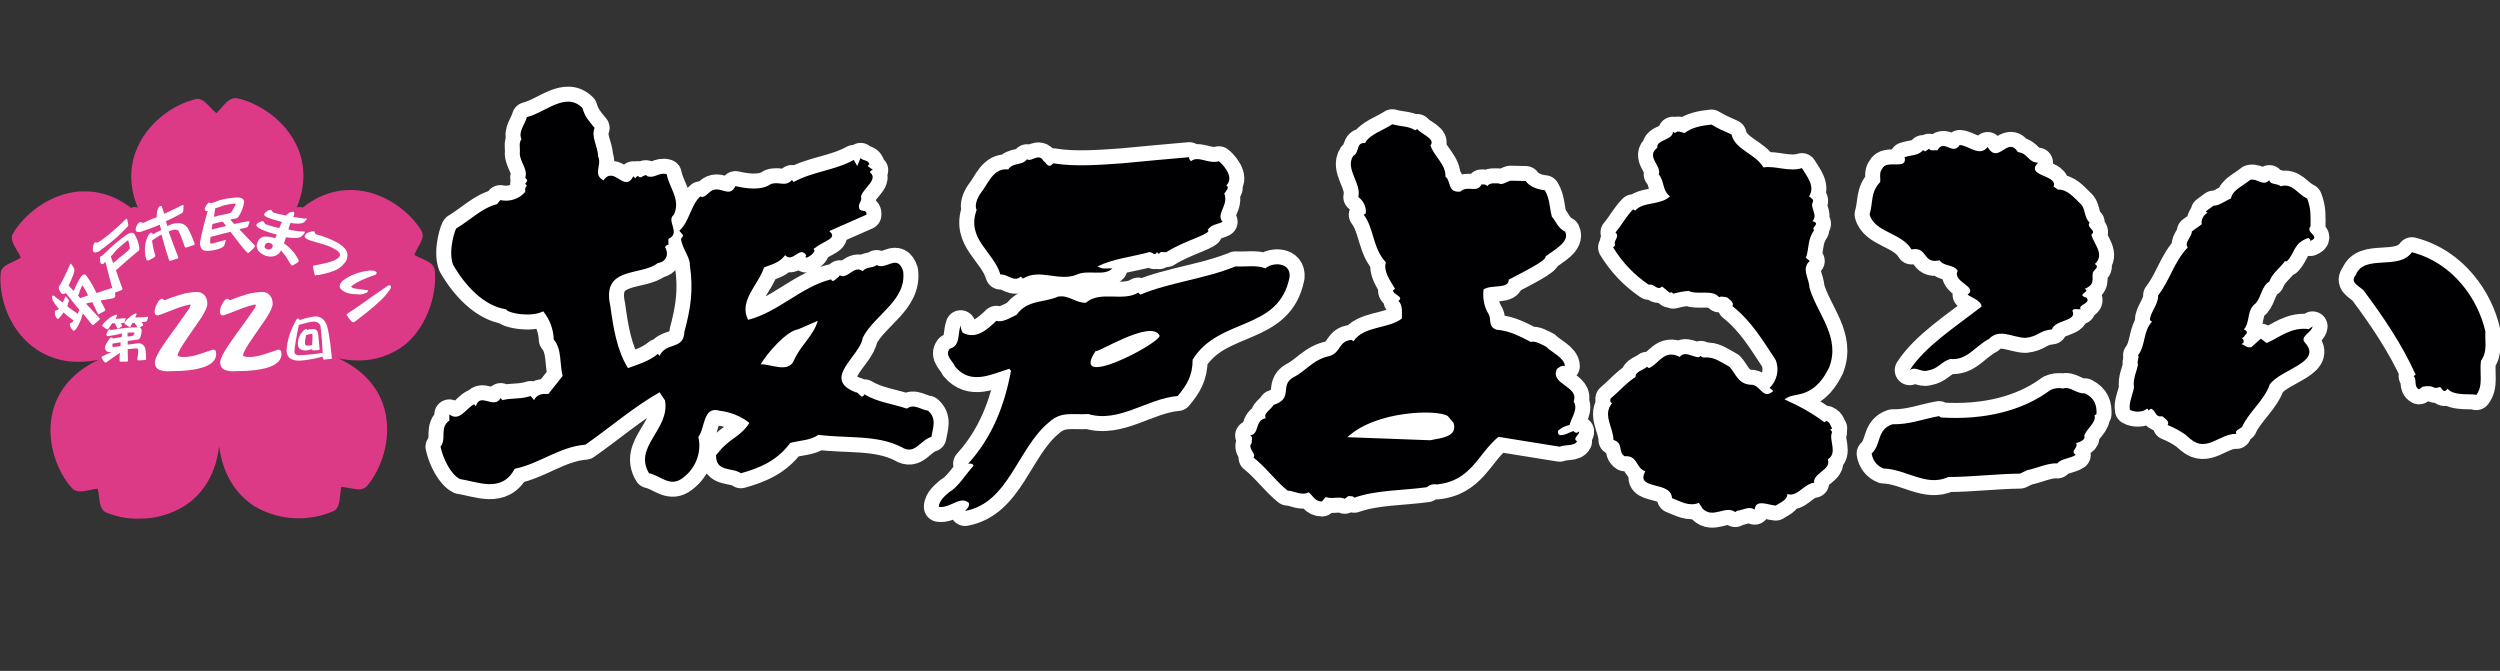
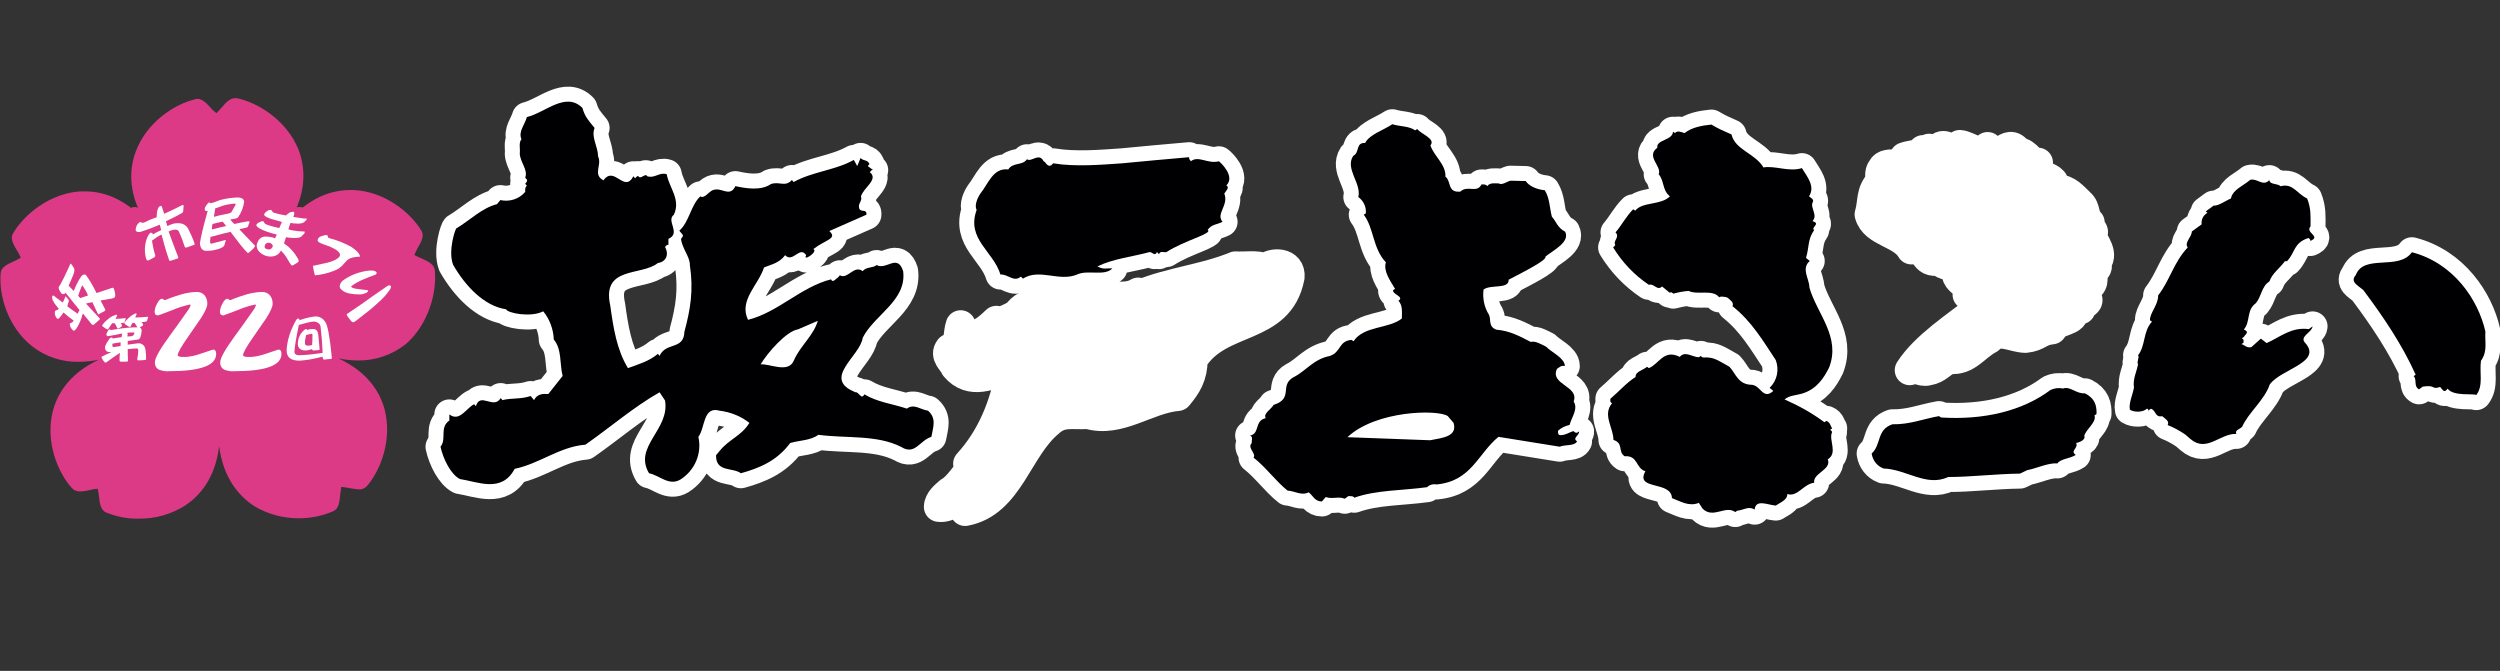
<svg xmlns="http://www.w3.org/2000/svg" version="1.1" id="レイヤー_1" x="0px" y="0px" viewBox="0 0 734.9 197.2" style="enable-background:new 0 0 734.9 197.2;" xml:space="preserve">
  <rect x="0" y="0" width="734.9" height="197.2" fill="#333333" stroke="none" />
  <style type="text/css">
	.st0{fill:#DC3A86;}
	.st1{fill:#FFFFFF;}
	.st2{fill:#DC3A86;stroke:#DC3A86;stroke-width:4.408;stroke-linejoin:round;}
	.st3{fill:#FFFFFF;stroke:#FFFFFF;stroke-width:8.815;stroke-linejoin:round;}
	.st4{fill:#000003;}
</style>
  <g id="グループ_4501" transform="translate(-594.723 -185.798)">
    <g id="坂戸よさこいol_桜" transform="translate(960 250.944)">
      <g id="グループ_503" transform="translate(-365.277 -61.789)">
        <g id="グループ_491">
          <path id="パス_1091" class="st0" d="M127.8,76c-0.2-1.7-2.1-2.6-3.9-3.4c-0.7-0.3-1.4-0.6-2.1-1c0.3-0.7,0.6-1.4,1-2.1      c1-1.7,2-3.5,1.1-5c-3.3-5.5-10.9-11.6-20-12c-0.3,0-0.6,0-0.9,0c-4.6,0-11.1,1.5-17.3,8.3c4.8-8.7,3.8-15.7,2-20.3      C84.2,32,75.9,26.8,69.6,25.5c-0.2,0-0.3,0-0.5,0c-1.5,0-2.7,1.3-3.9,2.7c-0.5,0.6-1,1.1-1.6,1.7c-0.6-0.5-1.2-1-1.7-1.6      c-1.3-1.4-2.4-2.6-3.9-2.6c-0.2,0-0.4,0-0.5,0.1c-6.2,1.4-14.4,6.8-17.6,15.4c-1.7,4.5-2.5,11.5,2.3,19.9      c-6.3-6.7-12.7-8.2-17.2-8.2c-0.5,0-0.9,0-1.4,0c-9.1,0.6-16.6,6.9-19.8,12.4c-0.9,1.5,0.2,3.3,1.2,5c0.4,0.7,0.8,1.3,1.1,2.1      c-0.7,0.4-1.4,0.8-2.1,1.1c-1.8,0.8-3.7,1.7-3.8,3.4c-0.6,6.4,2,15.8,9.2,21.5c3.9,3.1,8.8,4.7,13.7,4.6l0,0c2,0,4-0.2,5.9-0.6      c-9,4.2-12.3,10.5-13.5,15.2c-2.2,8.8,1.4,17.9,5.7,22.6c0.6,0.6,1.4,0.9,2.3,0.9c1,0,1.9-0.2,2.9-0.4c0.7-0.2,1.5-0.3,2.3-0.4      h0c0.2,0.8,0.3,1.5,0.4,2.3c0.2,2,0.5,4,2.1,4.7c3,1.2,6.3,1.9,9.6,1.8c4.8,0.1,9.6-1.3,13.7-3.9c4-2.7,8.8-7.8,9.9-17.4      c1.3,9.8,6.2,14.9,10.3,17.6c4,2.4,8.5,3.6,13.1,3.6l0,0c3.5,0,7-0.7,10.2-2.1c1.6-0.7,1.8-2.8,2-4.8c0.1-0.8,0.2-1.5,0.3-2.3      h0.1c0.7,0,1.5,0.2,2.2,0.3c0.9,0.2,1.8,0.3,2.8,0.4c0.9,0.1,1.8-0.3,2.4-0.9c4.2-4.8,7.6-14,5.2-22.8      c-1.3-4.7-4.7-10.7-13.5-14.8c1.9,0.4,3.8,0.6,5.7,0.6l0,0c5.2,0.1,10.2-1.7,14.2-4.9C126.1,91.8,128.5,82.3,127.8,76z" />
          <g id="グループ_487" transform="translate(29.746 56.865)">
            <g id="グループ_486">
              <g id="グループ_485">
                <path id="パス_1092" class="st1" d="M9.2,34.7c-0.2,0.3-0.4,0.7-0.6,1.1c0,0.1-0.1,0.1-0.2,0.1c-0.3-0.1-0.6-0.3-0.9-0.5         c-0.2-0.1-0.5-0.3-0.6-0.5c0-0.1-0.1-0.1-0.1-0.2c0.5-0.8,1.2-1.4,1.9-2c0.4-0.3,0.9-0.6,1.4-0.8c0.1,0,0.2,0,0.3,0.1         c0,0.1,0,0.1,0,0.2c-0.1,0.3-0.3,0.6-0.4,0.9h0c0.1,0,0.1,0,0.2,0c1.1,0,2.3-0.1,3.4-0.2c0.1,0,0.2,0,0.2,0.1         c0,0.2-0.1,0.4-0.2,0.6c0,0.2-0.1,0.4-0.2,0.6c-0.2,0.1-0.5,0.2-0.7,0.2c-0.3,0-0.6,0.1-0.9,0c0.3,0.3,0.5,0.6,0.5,0.7         c0,0.1,0,0.2,0,0.3c0,0.1-0.3,0.3-1,0.6c0.3,0.1,0.5,0.4,0.6,0.8c0,0.8-0.2,1.7-0.5,2.4c-0.2,0.2-0.4,0.4-0.7,0.4         c-0.9,0.1-1.9,0.3-2.9,0.4c0,0.2,0,0.3,0,0.4v0.7c0.9-0.1,1.9-0.3,3-0.4c0.8-0.1,1.5,0.3,1.9,0.9c0.3,0.4,0.5,1.7,0.5,3.7         c0,0.2-0.1,0.3-0.3,0.3c-0.7,0.1-1.4,0.1-2.1,0.1c-0.1,0-0.2-0.1-0.2-0.4c0.2-0.8,0.3-1.7,0.3-2.6c0-0.3-0.2-0.5-0.5-0.5         c-0.6,0-1.4,0.1-2.6,0.2c0,1.1,0,2.2,0.1,3.3c0,0.2-0.1,0.3-0.3,0.4c0,0-0.1,0-0.1,0H5.8c-0.3,0-0.4-0.1-0.4-0.4         c0-0.7,0-1.4,0.1-2.2c-1.3,0.9-2.7,1.8-4,2.8c-0.1,0-0.2,0.1-0.3,0.1c-0.5-0.4-0.8-0.9-1.1-1.5c0-0.1,0-0.2,0.1-0.3         C1,44.2,2,43.7,3,43.3c-0.1,0-0.2,0-0.3,0c-1,0-1.5-0.4-1.6-1.3c0-0.3,0.2-0.7,0.3-1c0.3-0.6,0.7-1.1,1-1.6         C2.6,39.1,2.8,39,3.1,39c0.1,0,0.3,0.1,0.3,0.3C4.2,39.1,5.1,39,6,38.9c0-0.4,0.1-0.7,0.2-1.1c-1.4,0.3-2.8,0.6-4.2,0.8         c-0.3,0-0.4-0.2-0.5-0.5C1.6,37.7,1.8,37.4,2,37c0.2-0.3,0.3-0.4,0.5-0.4c0,0,0.1,0,0.2,0.1c0.1,0,0.2,0.1,0.2,0.1         c0.5-0.1,1.3-0.2,2.5-0.4c2-0.3,3.7-0.4,5-0.4c0.1,0,0.2,0,0.3,0.1c-0.3-0.5-0.5-0.9-0.9-1.4H9.2z M3.3,34.7         c-0.4,0.5-0.8,1.2-1.3,1.9H1.8c-0.5-0.2-1-0.6-1.4-0.9c-0.1-0.1-0.1-0.2-0.1-0.3c0.4-0.6,0.9-1.2,1.4-1.6         c0.7-0.6,1.5-1.1,2.4-1.4c0.1-0.1,0.3-0.1,0.4-0.1c0.1,0,0.2,0.1,0.2,0.2c-0.1,0.3-0.3,0.7-0.5,1h0.1c0.9,0,1.8-0.1,2.7-0.2         c0.1,0,0.2,0,0.2,0.1c0,0.2-0.1,0.4-0.2,0.6c0,0.2-0.1,0.4-0.2,0.6c-0.1,0.1-0.2,0.1-0.5,0.1c-0.2,0-0.4,0.1-0.6,0         c0.2,0.2,0.3,0.4,0.4,0.7c0,0.1,0,0.1,0,0.2c0,0.1-0.3,0.4-1,0.7c-0.1,0.1-0.1,0.1-0.2,0.1c-0.1-0.1-0.1-0.1-0.2-0.2         c-0.2-0.5-0.5-1-0.7-1.4H3.3z M5.7,40.4c-0.8,0.1-1.6,0.3-2.4,0.4c0,0.2,0,0.4,0,0.6c0,0.3,0.1,0.4,0.4,0.4         c0.6-0.1,1.3-0.2,2-0.3C5.7,41.1,5.7,40.8,5.7,40.4L5.7,40.4z M7.7,38.7c0.4,0,0.9-0.1,1.3-0.1c0.2-0.1,0.4-0.2,0.5-0.3         l0.3-0.6c0-0.1-0.1-0.2-0.3-0.2c-0.6,0-1.2,0-1.8,0.1C7.8,38,7.8,38.3,7.7,38.7L7.7,38.7z" />
                <path id="パス_1093" class="st1" d="M33.8,43.8c0,3.4-4.6,5.1-13.9,5.1c-0.9,0.1-1.9-0.1-2.8-0.4c-0.9-0.4-1.4-1.3-1.3-2.3         c0-1.2,1.5-3.8,4.4-7.8c1.2-1.6,3-4.1,5.3-7.4c0.4-0.5,0.6-1,0.8-1.5c0-0.1-0.1-0.2-0.3-0.2c-1.7,0.4-3.4,0.9-5,1.6         c-2.8,1.1-4.3,1.6-4.3,1.6c-0.7,0-1-0.4-1-1.2c0.1-0.8,0.3-1.5,0.7-2.2c0.5-1,1-1.5,1.5-1.5c0.2,0,0.3,0.1,0.4,0.2         c0.1,0.1,0.3,0.2,0.5,0.2c1-0.4,1.9-0.8,2.6-1c1.5-0.5,3-1,4.5-1.2c0.7-0.1,1.5-0.2,2.2-0.2c0.9,0,1.7,0.3,2.3,1         c0.6,0.7,0.8,1.6,0.8,2.5c0,0.8-0.6,2.2-1.8,4.1c-0.4,0.5-1.6,2.4-3.8,5.5c-2.1,3-3.1,4.8-3.1,5.5c0,0.3,0.4,0.4,1.1,0.5h1.4         c1.3-0.1,2.6-0.4,3.8-0.8l3.9-1.3C33.4,42.4,33.8,42.9,33.8,43.8z" />
                <path id="パス_1094" class="st1" d="M53,43.8c0,3.4-4.6,5.1-13.9,5.1c-0.9,0.1-1.9-0.1-2.8-0.4c-0.9-0.4-1.4-1.3-1.3-2.3         c0-1.2,1.5-3.8,4.4-7.8c1.2-1.6,3-4.1,5.3-7.4c0.4-0.5,0.6-1,0.8-1.5c0-0.1-0.1-0.2-0.3-0.2c-1.7,0.4-3.4,0.9-5,1.6         c-2.8,1.1-4.3,1.6-4.3,1.6c-0.7,0-1-0.4-1-1.2c0.1-0.8,0.3-1.5,0.7-2.2c0.5-1,1-1.5,1.5-1.5c0.2,0,0.3,0.1,0.4,0.2         c0.1,0.1,0.3,0.2,0.5,0.2c1-0.4,1.9-0.8,2.6-1c1.5-0.5,3-1,4.5-1.2c0.7-0.1,1.5-0.2,2.2-0.2c0.9,0,1.7,0.3,2.3,1         c0.6,0.7,0.8,1.6,0.8,2.5c0,0.8-0.6,2.2-1.8,4.1c-0.4,0.5-1.6,2.4-3.8,5.5c-2.1,3-3.1,4.8-3.1,5.5c0,0.3,0.4,0.4,1.1,0.5h1.4         c1.3-0.1,2.6-0.4,3.8-0.8l3.9-1.3C52.6,42.4,53,42.9,53,43.8z" />
                <path id="パス_1095" class="st1" d="M58.3,33.9c1.4-0.5,2.9-0.9,4.5-1.1c1.3-0.1,2.5,0.6,3.1,1.7c0.6,0.7,1.3,4.1,1.9,10.4         c0,0.3-0.1,0.4-0.3,0.4c-0.6,0-1.2,0.1-1.9,0.2c-0.3,0-0.4-0.2-0.5-0.6v-0.3c-0.4,0.1-1,0.3-1.6,0.4         c-1.7,0.4-3.4,0.7-5.2,0.8c-2.6,0-3.8-1-3.8-3.1c0.1-1.6,0.4-3.1,0.9-4.6c0.5-1.5,1.2-3,2-4.4c0.2-0.2,0.4-0.3,0.7-0.3         C58.2,33.5,58.3,33.7,58.3,33.9z M65.1,43.5c-0.1-2.5-0.3-5.1-0.6-7.6c-0.1-0.9-0.7-1.4-1.8-1.6c-0.8,0-1.6,0.2-2.4,0.4         c-0.8,0.2-1.5,0.4-2.2,0.6c-0.4,2-0.7,3.5-0.9,4.7c-0.2,1.1-0.3,2.2-0.4,3.2c0,0.6,0.4,0.9,1.1,1c1.2,0,2.3-0.1,3.4-0.2         C62.5,43.9,63.7,43.7,65.1,43.5z M62.5,36.5c0.8,0.1,1.2,0.7,1.3,1.6l0.4,4.2c0,0.3-0.1,0.4-0.3,0.4c-0.4,0-0.9,0.1-1.5,0.1         c-0.2,0-0.4-0.1-0.4-0.4c-0.1,0-0.2,0.1-0.4,0.1c-0.5,0.2-1,0.3-1.6,0.3c-1.4,0-2.2-0.7-2.2-2c0-1,0.3-1.9,0.8-2.8         c0.7-0.9,1.2-1.5,1.7-1.5c0.1,0,0.2,0.1,0.2,0.2c0,0,0,0,0,0.1h0C61.2,36.5,61.9,36.5,62.5,36.5L62.5,36.5z M60.8,41.4         c0.4,0,0.8-0.1,1.2-0.2c0.1-1,0.1-2,0.1-3.1c0-0.1-0.1-0.2-0.3-0.2c-0.5,0.1-1.1,0.2-1.6,0.4c-0.1,0.5-0.1,0.9-0.2,1.1         c-0.1,0.5-0.1,1-0.1,1.5C60,41.2,60.3,41.4,60.8,41.4L60.8,41.4z" />
              </g>
            </g>
          </g>
          <g id="グループ_489" transform="translate(16.576 29.441)">
            <g id="グループ_488">
              <path id="パス_1096" class="st2" d="M4.4,55.2c0.5,0.4,1,0.8,1.4,1.1l1.6,1.1c0.2-0.4,0.4-0.7,0.6-1.1        C6.8,54.7,5.5,53,4.1,51C4,51.1,4,51.2,3.9,51.3c-0.3,0.3-0.5,0.4-0.8,0.2c-0.3-0.3-0.5-0.6-0.6-0.9c-0.1-0.2-0.1-0.4-0.2-0.6        c0-0.2,0-0.4,0-0.6c0.1,0,0.1,0,0.1-0.1c0.1-0.1,0.1-0.1,0.2-0.2c0.1-0.2,0.5-0.9,1.3-2.2c1-1.9,1.7-3.2,2.1-4        c0.1-0.1,0.1-0.1,0.2-0.1c0.4,0.5,0.6,0.9,0.8,1.2c0.3,0.3,0.2,1-0.3,2.2c-0.6,1.2-1,2.2-1.5,3c0.5,0.6,0.9,1.1,1.4,1.7        c0.6-1.5,1.4-2.9,2.3-4.2c0.5-0.5,1-0.7,1.4-0.3c1.1,1.7,2.1,3.5,2.8,5.4l4.5-1.3c0.2-0.1,0.3,0,0.5,0.1        c0.3,0.7,0.4,1.6,0.4,2.4c0,0.2-0.1,0.3-0.2,0.5c-0.1,0.2-1.1,0.4-3,0.5c-0.4,0-0.7,0.1-1.1,0.2c0.4,0.9,0.8,1.8,1.3,2.8        c0,0.1,0,0.1-0.1,0.2L15.3,57c-0.6,0.3-1.2,0.5-1.8,0.8c0,0.1-0.1,0.1-0.2,0c-0.1,0-0.1,0-0.1-0.1c-0.6-1.3-1.1-2.5-1.5-3.5        c-0.7,0.1-1.3,0.2-1.9,0.3c1.4,1.6,2.6,3.1,3.8,4.5c0.1,0.1,0.1,0.2,0,0.4l-1.7,1.5c-0.2,0.1-0.4,0-0.6-0.1        c-0.7-1-1.5-2.1-2.4-3.3c-0.1,0.4-0.2,0.9-0.4,1.3c-0.4,1.1-0.9,2.1-1.6,3c-0.4,0.6-0.8,0.8-1.1,0.6c-0.3-0.3-0.5-0.6-0.6-0.9        C5,61.1,4.9,60.7,5,60.3c0.2-0.1,0.4-0.1,0.5-0.2c0.2-0.1,0.4-0.3,0.5-0.4l0.1-0.1c-1-0.8-2-1.6-2.9-2.5        c-0.4,0.6-0.9,1.1-1.4,1.6c-0.2,0.1-0.4,0.1-0.5,0c-0.3-0.3-0.5-0.7-0.5-1.2c-0.1-0.3-0.1-0.7,0-1.1c0.2-0.2,0.4-0.2,0.6-0.2        c0.1,0,0.3-0.1,0.5-0.4c0,0,0,0,0,0c-0.6-0.7-1.1-1.4-1.5-2.2c-0.3-0.4-0.4-1-0.3-1.5c0.1-0.2,0.3-0.2,0.5-0.1        c0.2,0.2,0.8,0.7,1.7,1.5C2.6,53.6,2.8,53.8,3,54c0.4-0.5,0.7-1.1,0.8-1.7c0.1-0.1,0.1-0.1,0.2-0.1c0.1,0.2,0.3,0.4,0.4,0.6        c0.2,0.2,0.3,0.4,0.4,0.6c0.1,0.3,0.1,0.7-0.1,1C4.7,54.7,4.6,54.9,4.4,55.2z M7.8,52.3c0.2,0.2,0.4,0.5,0.6,0.7l2.3-0.7        c-0.4-1-0.9-2-1.5-3c-0.1,0-0.2,0-0.2,0.1C8.6,50.3,8.2,51.3,7.8,52.3z" />
              <path id="パス_1097" class="st2" d="M22.9,30.3c0.1-0.1,0.2,0,0.3,0.1c0.1,0.5,0.1,0.9,0.2,1.4c0.1,0.3-0.1,0.7-0.4,0.9        c-0.9,0.9-1.8,1.7-2.8,2.5c-1.9,1.5-3.8,2.9-5.9,4.2c-0.8,0.3-1.3,0.3-1.6-0.1c-0.2-0.8,0-1.7,0.4-2.5l0.3-0.2        c0.2,0,0.3,0,0.5,0.1c0.4-0.1,0.7-0.2,1-0.4c1.4-0.9,2.8-1.9,4.1-2.9C20.5,32.5,21.7,31.4,22.9,30.3z M22.8,35        c1-0.6,1.8-0.7,2.3-0.2c0.7,1.3,1.1,2.8,1.3,4.2c0,0.3-0.2,0.7-0.5,0.9c-2,1.5-4.3,3.3-6.7,5.3c0.6,2,1.2,3.8,1.7,5.5        c0.1,0.1,0,0.2-0.2,0.4l-2,0.7c-0.2,0-0.4-0.1-0.5-0.3c-0.5-2.4-1.2-5.3-1.9-8.9c-0.2,0.2-0.4,0.4-0.6,0.5        c-0.3,0.2-0.6,0.1-0.8-0.2c-0.1-0.4-0.2-0.9-0.1-1.3c0-0.3,0.1-0.5,0.2-0.7c0.1,0,0.1-0.1,0.2,0c0.1,0,0.2,0,0.3,0        c0.5-0.4,1.3-1.1,2.4-2.1C19.4,37.4,21.1,36.1,22.8,35z M18,41.1c0.2,0.7,0.4,1.4,0.6,2.1c0.6-0.4,1.1-0.8,1.7-1.3        c1.1-0.8,2.1-1.5,3.1-2.2c0.2-0.2,0.4-0.4,0.4-0.7l-0.3-2c-0.1-0.2-0.3-0.2-0.5-0.1c-1.2,0.8-2.3,1.7-3.4,2.7        C19,40.2,18.4,40.7,18,41.1z" />
              <path id="パス_1098" class="st2" d="M32,30.2c0-0.5,0.1-1.1,0.2-1.6c0.2-1,0.6-1.5,1.1-1.7c0.2-0.1,0.3,0,0.4,0.3        c0.2,0.7,0.4,1.4,0.6,2.1c1.9-0.7,3.7-1.5,5.5-2.4c0.1,0,0.2,0,0.3,0.2c-0.1,0.5-0.1,1-0.2,1.5c0,0.4-0.3,0.7-0.6,0.8        c-1,0.6-2.4,1.2-4.1,1.9c-0.2,0-0.3,0.1-0.4,0.2l0.4,1.5c0.6-0.2,1.2-0.4,1.8-0.6c2-0.3,3.4,0.2,4.2,1.6        c0.7,1.4,1.3,2.9,1.7,4.4c0.1,0.2,0,0.4-0.2,0.5c0,0-0.1,0-0.1,0l-2,0.6c-0.3,0.1-0.5,0-0.6-0.4c-0.4-1.5-0.9-3-1.5-4.4        c-0.3-0.6-1-0.7-2.2-0.5c-0.2,0.1-0.5,0.2-0.7,0.3l0.1,0.3c0.8,2.5,1.5,5,2.3,7.3c0.1,0.2,0,0.4-0.3,0.5l-1.9,0.6        c-0.2,0.1-0.4,0-0.5-0.2c0,0,0-0.1,0-0.1c-0.7-2.4-1.3-4.9-1.9-7.5c-1,0.5-1.9,1.1-2.8,1.7c0.1,1.4,0.4,2.8,0.7,4.2        c0.1,0.5,0,0.7-0.4,0.9l-1.8,0.5c-0.3,0.1-0.5-0.1-0.7-0.5c-0.5-2.1-0.3-4.3,0.6-6.3c0.2-0.5,0.5-1,0.9-1.4        c0.4-0.1,0.6,0,0.7,0.3c0,0.1,0,0.1,0,0.2c0.8-0.4,1.7-0.8,2.6-1.2c-0.1-0.6-0.2-1.1-0.3-1.6c-1.6,0.6-3.5,1.2-5.7,1.9        c-0.8,0.1-1.3,0-1.4-0.5c0-0.9,0.4-1.7,1.1-2.3c0.1,0,0.2-0.1,0.3-0.2c0.2,0,0.3,0.1,0.5,0.2c0.4,0.1,0.7,0,1.1-0.1        C29.6,31,30.7,30.6,32,30.2z" />
              <path id="パス_1099" class="st2" d="M47,29c-0.1,0-0.2,0.1-0.3,0.1c-0.4,0-0.6-0.3-0.6-0.7c0.2-0.4,0.4-0.9,0.7-1.2        c0.2-0.2,0.4-0.4,0.7-0.5c0.1,0,0.1,0.1,0.2,0.2c0.1,0.1,0.2,0.1,0.3,0.1c0.5-0.1,1.4-0.4,2.6-0.8c1.7-0.4,3.5-0.6,5.3-0.6        c1.2,0.1,1.8,0.5,1.9,1.3c-0.3,1.6-0.9,3.1-1.9,4.4c-0.2,0.3-0.5,0.5-0.9,0.5c-0.5,0.1-1,0.1-1.5,0.2c0.3,0.4,0.7,0.9,1.1,1.4        c1.6-0.3,3-0.5,4.1-0.6c0.3,0,0.4,0.1,0.4,0.2c-0.1,0.3-0.2,0.6-0.3,0.8c-0.1,0.4-0.2,0.7-0.3,0.7c0,0.1-0.8,0.3-2.4,0.5        c0.1,0.1,0.2,0.2,0.3,0.4c0.7,0.9,1.4,1.7,2.1,2.4c0.6,0.7,1.3,1.4,1.9,2.1c0.1,0,0.1,0.1,0.1,0.2c-0.2,0.4-0.6,0.8-0.9,1        c-0.3,0.3-0.6,0.5-0.9,0.7c-0.1,0.1-0.2,0.1-0.4,0.1c-0.1,0-0.2-0.1-0.3-0.2c-0.3-0.4-0.9-1.2-1.8-2.3        c-0.6-0.9-1.3-1.8-1.9-2.7c-0.3-0.4-0.6-0.8-0.9-1.2c-0.8,0.1-1.6,0.3-2.5,0.5c-1,0.3-2.2,0.5-3.4,0.7        c-0.1,0.7-0.2,1.3-0.2,1.6c0,0.2,0.1,0.4,0.3,0.4c1.6-0.3,3-0.6,4.2-0.9c0.1,0,0.1,0,0.1,0.1c-0.1,0.5-0.3,0.9-0.4,1.4        c-0.2,0.4-0.7,0.8-1.6,1c-1.2,0.4-2.5,0.5-3.7,0.4c-1.2-0.1-1.8-0.8-1.8-2.3C44.5,36.9,45.4,33.8,47,29z M47.9,34.6        c1.5-0.3,3-0.6,4.3-0.8c-0.3-0.4-0.7-0.9-1-1.3c-1,0.2-2,0.4-3,0.6c0,0.1-0.1,0.2-0.1,0.3C48.1,33.7,48,34.2,47.9,34.6        L47.9,34.6z M48.7,30.9c0.5-0.1,1-0.2,1.5-0.3c1.1-0.2,2.1-0.3,3-0.5c0.3,0,0.5-0.2,0.7-0.3l1.4-2.2c0-0.2-0.1-0.3-0.3-0.3        c-1.2,0-2.5,0.2-3.7,0.5c-0.7,0.2-1.4,0.4-2,0.6C49.1,29.2,48.9,30.1,48.7,30.9L48.7,30.9z" />
              <path id="パス_1100" class="st2" d="M73,45.1c-0.1,0.2-0.3,0.3-0.5,0.4c-0.9,0.6-1.5,0.8-1.7,0.7c-0.2-0.2-0.4-0.4-0.5-0.6        c-0.4-0.7-0.7-1.4-1.1-2c-0.4-0.7-0.8-1.3-1.4-1.8c-0.5,0.8-1.3,1.4-2.2,1.6c-1.7,0.2-3.3-0.5-4.3-1.8        c-0.5-0.7-0.6-1.6-0.2-2.4c0.3-1,1.2-1.7,2.3-1.7c1,0,2,0.2,2.9,0.7c0.2-0.3,0.3-0.7,0.5-1c-0.9-0.3-1.8-0.6-2.7-0.9        c-0.8-0.3-1.5-0.7-2.2-1.1c-0.7-0.4-1-0.8-0.9-1.2c0.2-0.3,0.5-0.6,0.9-0.7c0.3-0.2,0.7-0.3,1.1-0.3c0.1,0.1,0.2,0.3,0.3,0.4        c0.1,0.2,0.3,0.4,0.5,0.5c1.3,0.5,2.6,0.9,3.9,1.2c-0.1,0.1,0.2-0.5,0.9-1.8c-1.7-0.6-2.8-0.9-3.2-1.1c-1.5-0.6-2.1-1.1-2-1.5        c0.2-0.4,0.5-0.7,0.9-0.9c0.3-0.3,0.7-0.4,1.1-0.3c0.1,0,0.1,0.1,0.2,0.3c0.1,0.2,0.2,0.3,0.3,0.4c1.2,0.5,2.4,0.8,3.7,1.1        c0.3-0.3,0.6-0.6,1-0.8c0.4-0.2,0.8-0.3,1.2-0.2c0.3,0.1,0.3,0.5,0,1.1c-0.1,0.1-0.1,0.3-0.2,0.4l1.7,0.4        c0.3,0,0.7,0.1,1.3,0.2c0.1,0,0.2,0,0.4,0.1c0.1,0,0.2,0,0.4,0.1c0.1,0,0.2,0.1,0.1,0.2c0,0,0,0,0,0c-0.1,0.1-0.2,0.3-0.3,0.4        c-0.1,0.1-0.3,0.3-0.4,0.4c-0.3,0.3-0.9,0.5-2,0.4c-0.7,0-1.4-0.1-2.1-0.3c-0.2,0.5-0.5,1.2-0.7,1.9c0.6,0.2,1.3,0.4,2,0.5        c0.7,0.1,1.4,0.2,2.2,0.3c0.2,0,0.4,0,0.5,0c0.1,0,0.1,0.2,0.1,0.4c-0.1,0.2-0.2,0.3-0.4,0.4l-0.5,0.4        c-0.4,0.4-1.2,0.5-2.6,0.4c-0.7-0.1-1.3-0.2-2-0.3l-0.6,1.7c0.4,0.3,0.8,0.6,1.1,1c1,1,1.8,2,2.5,3.2        C72.9,44.3,73.1,44.9,73,45.1z M65.5,40.6c0.1-0.2,0.1-0.3,0.1-0.5c-0.1-0.3-0.4-0.6-0.7-0.7c-0.4-0.2-0.9-0.2-1.2,0.1        c-0.2,0.1-0.3,0.3-0.4,0.4c-0.2,0.3-0.1,0.7,0.2,0.9c0.1,0.1,0.3,0.2,0.4,0.3c0.4,0.2,0.8,0.2,1.2-0.1        C65.3,40.9,65.5,40.8,65.5,40.6L65.5,40.6z" />
              <path id="パス_1101" class="st2" d="M86.4,46.4c-0.9,1-2,1.7-3.2,2c-1.8,0.6-3.7,1-5.5,1c-0.1-0.6-0.3-1.6-0.4-2.9        c2.5-0.4,3.9-0.6,4.2-0.7c1.9-0.4,3.2-1,3.7-1.7c0.4-0.6,0.2-1.2-0.8-1.9c-1.1-0.7-2.2-1.3-3.4-1.7c-1.2-0.4-2.5-0.8-3.7-1.3        c-0.6-0.2-1.2-0.5-1.8-0.9c-0.4-0.3-0.4-0.6-0.1-1.1c0.3-0.3,0.8-0.6,1.2-0.7c0.5-0.2,1-0.2,1.5-0.2c0,0.3,0.1,0.6,0.3,0.8        c2.4,0.7,4.6,1.7,6.7,3c1.4,1.1,2.2,2,2.4,2.9C87.6,44.4,87.2,45.5,86.4,46.4z" />
              <path id="パス_1102" class="st2" d="M92.3,55.3c-0.6,0.3-1.3,0.4-1.9,0.3c-1,0-2-0.2-3-0.4c-1-0.2-1.8-0.8-2.5-1.6        c-0.2-0.4-0.2-0.9,0-1.2c0.2-0.4,0.4-0.8,0.8-1.1c2.4-1.6,5.1-2.5,8-2.6c1.1-0.1,1.8,0.1,2.1,0.6c0.1,0.2,0,0.4-0.3,0.7        c-1.8,0.5-3,0.9-3.7,1.2c-1.2,0.4-2.4,1-3.4,1.7c-0.1,0.1-0.2,0.2-0.1,0.3c0.3,0.3,0.7,0.5,1.1,0.5c0.4,0.1,1.5,0.3,3.1,0.5        c0.4,0.1,0.6,0.1,0.6,0.2c0.1,0.1,0,0.2-0.2,0.4c-0.1,0.1-0.2,0.2-0.3,0.3C92.4,55.1,92.4,55.2,92.3,55.3z M89.4,63.1        c-0.3,0.3-0.7,0.5-1.2,0.6c-0.2,0-0.6-0.2-1-0.8c-0.2-0.3-0.5-0.7-0.8-1.1c-0.2-0.3-0.2-0.5,0-0.6c2.7-1.6,4.3-2.6,4.8-2.9        c0.8-0.6,3.3-2.1,7.2-4.6c0.5-0.3,0.8-0.3,1.1,0c0.1,0.2,0.1,0.5-0.2,1c-1.1,1.4-2.3,2.7-3.7,3.8C94.1,59.7,92,61.3,89.4,63.1        L89.4,63.1z" />
            </g>
          </g>
          <g id="グループ_490" transform="translate(15.174 29.19)">
            <path id="パス_1103" class="st1" d="M4.6,57.5c0.5,0.4,1,0.7,1.5,1.1l1.6,1.1c0.1-0.4,0.3-0.8,0.5-1.1       c-1.3-1.6-2.7-3.3-4.1-5.1l-0.2,0.3C3.6,53.9,3.3,54,3,53.8c-0.4-0.4-0.7-0.9-0.9-1.5c0-0.2,0-0.4,0-0.6c0.1,0,0.1,0,0.1-0.1       c0-0.1,0.1-0.1,0.2-0.2c0.1-0.2,0.5-0.9,1.2-2.3c0.9-1.9,1.6-3.3,1.9-4.1C5.6,45,5.7,44.9,5.7,45c0.4,0.5,0.7,0.9,0.8,1.2       c0.3,0.3,0.3,1-0.2,2.2c-0.5,1.2-0.9,2.2-1.3,3c0.5,0.5,1,1.1,1.5,1.6c0.6-1.5,1.3-3,2.2-4.3c0.5-0.6,1-0.7,1.4-0.4       c1.2,1.7,2.2,3.4,3.1,5.3l4.5-1.5c0.2-0.1,0.3-0.1,0.5,0c0.3,0.7,0.5,1.5,0.5,2.3c0,0.2-0.1,0.4-0.2,0.5       c-0.1,0.2-1.1,0.4-3,0.7c-0.4,0-0.7,0.1-1.1,0.2c0.4,0.8,0.9,1.7,1.4,2.7c0,0.1,0,0.1-0.1,0.2l-0.1,0.2       c-0.6,0.3-1.2,0.6-1.7,0.9c0,0.1-0.1,0.1-0.2,0c-0.1,0-0.1,0-0.1-0.1c-0.6-1.3-1.2-2.4-1.6-3.4c-0.7,0.1-1.3,0.2-1.9,0.4       c1.4,1.5,2.8,3,4,4.3c0.1,0.1,0.1,0.2,0,0.4l-1.7,1.5c-0.2,0.1-0.4,0.1-0.6-0.1c-0.8-1-1.6-2-2.6-3.2C9,60,8.9,60.5,8.8,60.9       C8.4,62,7.9,63.1,7.3,64c-0.4,0.6-0.8,0.8-1,0.6c-0.3-0.3-0.5-0.6-0.7-0.9c-0.2-0.4-0.3-0.8-0.2-1.2c0.2-0.1,0.4-0.2,0.5-0.2       c0.2-0.1,0.4-0.3,0.5-0.5l0.1-0.1c-1-0.7-2-1.5-3-2.4C3,60,2.6,60.6,2.1,61.1c-0.2,0.1-0.4,0.1-0.5,0c-0.3-0.3-0.5-0.7-0.6-1.1       c-0.1-0.3-0.1-0.7,0-1.1c0.2-0.2,0.4-0.3,0.6-0.3c0.1,0,0.3-0.1,0.5-0.4l0,0c-0.6-0.7-1.2-1.4-1.6-2.2c-0.3-0.4-0.4-1-0.3-1.5       c0.1-0.2,0.3-0.2,0.5-0.1c0.2,0.2,0.8,0.7,1.8,1.4c0.3,0.2,0.5,0.4,0.7,0.6c0.4-0.5,0.6-1.1,0.8-1.7c0.1-0.1,0.1-0.1,0.2-0.1       c0.1,0.2,0.3,0.3,0.5,0.6c0.2,0.2,0.3,0.4,0.4,0.6C5,56,5,56.4,4.8,56.7C4.8,57,4.7,57.2,4.6,57.5z M7.8,54.4       c0.2,0.2,0.4,0.5,0.6,0.7l2.3-0.8c-0.4-1-1-2-1.6-2.9c-0.1,0-0.2,0-0.2,0.1C8.5,52.4,8.1,53.4,7.8,54.4L7.8,54.4z" />
-             <path id="パス_1104" class="st1" d="M21.9,31.8c0.1-0.1,0.2,0,0.3,0.1c0.1,0.5,0.2,0.9,0.3,1.4c0.1,0.3,0,0.7-0.3,0.9       c-0.9,0.9-1.8,1.8-2.7,2.7c-1.8,1.6-3.7,3.1-5.7,4.5c-0.8,0.4-1.3,0.3-1.6,0c-0.2-0.8-0.1-1.7,0.3-2.5c0.1-0.1,0.2-0.1,0.3-0.2       c0.2,0,0.3,0,0.5,0.1c0.4-0.1,0.7-0.3,1-0.5c1.4-1,2.7-2,3.9-3.1C19.5,34.1,20.7,33,21.9,31.8z M22,36.5c1-0.7,1.8-0.8,2.3-0.3       c0.8,1.3,1.3,2.7,1.5,4.2c0,0.3-0.1,0.7-0.4,0.9c-2,1.6-4.1,3.5-6.5,5.6c0.7,2,1.3,3.8,1.9,5.4c0.1,0.1,0,0.2-0.2,0.4l-2,0.8       c-0.2,0-0.4-0.1-0.5-0.3c-0.6-2.3-1.4-5.3-2.3-8.8c-0.2,0.2-0.4,0.4-0.6,0.6c-0.3,0.2-0.6,0.1-0.8-0.2       c-0.1-0.4-0.2-0.9-0.2-1.3c0-0.3,0.1-0.5,0.2-0.7c0.1,0,0.1-0.1,0.2-0.1c0.1,0,0.2,0,0.3-0.1c0.5-0.4,1.2-1.2,2.3-2.2       C18.7,39,20.3,37.7,22,36.5L22,36.5z M17.4,42.8c0.2,0.7,0.5,1.4,0.7,2c0.5-0.4,1.1-0.9,1.6-1.4c1.1-0.8,2-1.6,2.9-2.4       c0.2-0.2,0.4-0.4,0.4-0.7l-0.4-2c-0.1-0.2-0.3-0.2-0.5,0c-1.1,0.9-2.2,1.8-3.3,2.9C18.4,41.8,17.9,42.4,17.4,42.8z" />
            <path id="パス_1105" class="st1" d="M30.9,31.3c0-0.5,0-1.1,0.1-1.6c0.2-1,0.5-1.6,1-1.7c0.2-0.1,0.3,0,0.4,0.2l0.7,2.1       c1.8-0.8,3.6-1.7,5.4-2.6c0.1,0,0.2,0,0.3,0.2c0,0.5-0.1,1-0.1,1.5c0,0.4-0.3,0.7-0.6,0.8c-1,0.6-2.4,1.3-4.1,2.1       c-0.2,0.1-0.3,0.1-0.4,0.2c0.2,0.5,0.3,1,0.4,1.4c0.6-0.3,1.2-0.5,1.8-0.7c2-0.4,3.4,0,4.3,1.4c0.7,1.4,1.4,2.9,1.9,4.4       c0.1,0.2,0,0.4-0.2,0.5c0,0-0.1,0-0.1,0l-2,0.7c-0.3,0.1-0.5,0-0.6-0.3c-0.5-1.5-1-2.9-1.7-4.4c-0.3-0.6-1-0.7-2.3-0.3       c-0.2,0.1-0.5,0.2-0.7,0.3c0,0.1,0.1,0.2,0.1,0.3c0.9,2.5,1.8,4.9,2.7,7.2c0.1,0.2,0,0.4-0.3,0.5l-1.9,0.6       c-0.2,0.1-0.4,0-0.5-0.2c0,0,0-0.1,0-0.1c-0.8-2.3-1.5-4.8-2.2-7.4c-1,0.5-1.9,1.1-2.8,1.8c0.2,1.4,0.5,2.8,0.9,4.1       c0.2,0.4,0,0.7-0.4,0.9L28.5,44c-0.3,0.1-0.5,0-0.7-0.4c-0.6-2.1-0.5-4.3,0.3-6.3c0.2-0.5,0.5-1,0.9-1.4c0.4-0.1,0.6,0,0.7,0.3       c0,0.1,0,0.1,0,0.2c0.8-0.5,1.6-0.9,2.5-1.3c-0.1-0.6-0.3-1.1-0.4-1.6c-1.6,0.7-3.5,1.4-5.6,2.1c-0.8,0.2-1.3,0-1.5-0.4       c0-0.9,0.3-1.7,1-2.3c0.1,0,0.2-0.1,0.3-0.2c0.2,0,0.4,0.1,0.5,0.2c0.4,0.1,0.7,0,1.1-0.2C28.5,32.2,29.7,31.7,30.9,31.3z" />
            <path id="パス_1106" class="st1" d="M45.9,29.4c-0.1,0-0.2,0.1-0.3,0.1c-0.4,0-0.6-0.2-0.6-0.7c0.1-0.5,0.4-0.9,0.7-1.3       c0.2-0.2,0.4-0.4,0.6-0.6c0.1,0,0.1,0.1,0.2,0.2c0.1,0,0.2,0.1,0.3,0.1c0.5-0.1,1.4-0.4,2.6-0.9c1.7-0.5,3.5-0.7,5.2-0.8       c1.2,0,1.9,0.4,2,1.2c-0.2,1.6-0.8,3.2-1.7,4.5c-0.2,0.3-0.5,0.5-0.9,0.5c-0.5,0.1-1,0.2-1.5,0.3c0.3,0.4,0.7,0.8,1.2,1.3       c1.6-0.4,3-0.6,4.1-0.8c0.3,0,0.4,0.1,0.4,0.2c-0.1,0.3-0.2,0.6-0.3,0.8c-0.1,0.4-0.2,0.7-0.3,0.7c0,0.1-0.8,0.3-2.4,0.6       c0.1,0.1,0.2,0.2,0.3,0.4c0.8,0.8,1.5,1.6,2.2,2.3c0.7,0.7,1.3,1.4,2,2.1c0.1,0,0.1,0.1,0.1,0.2c-0.2,0.4-0.5,0.8-0.9,1.1       c-0.3,0.3-0.6,0.5-0.9,0.8c-0.1,0.1-0.2,0.1-0.3,0.1c-0.1,0-0.2-0.1-0.3-0.2c-0.4-0.4-1-1.1-1.9-2.2c-0.7-0.9-1.4-1.8-2-2.6       c-0.3-0.4-0.6-0.8-0.9-1.2c-0.8,0.2-1.6,0.4-2.5,0.6c-1,0.3-2.2,0.6-3.4,0.9c-0.1,0.8-0.1,1.3-0.1,1.6c0,0.2,0.1,0.3,0.3,0.4       c1.6-0.4,3-0.8,4.2-1.1c0.1,0,0.1,0,0.1,0.1l-0.4,1.4c-0.1,0.4-0.7,0.8-1.6,1.1c-1.2,0.4-2.4,0.6-3.7,0.6       c-1.2,0-1.8-0.8-1.9-2.2C43.8,37.4,44.5,34.3,45.9,29.4z M47.1,34.9c1.5-0.4,2.9-0.7,4.2-1c-0.3-0.4-0.7-0.9-1-1.3       c-1,0.2-1.9,0.4-3,0.7c0,0.1,0,0.2-0.1,0.3C47.2,34.1,47.1,34.5,47.1,34.9z M47.7,31.2c0.5-0.1,1-0.3,1.5-0.4       c1-0.2,2-0.4,2.9-0.6c0.3-0.1,0.5-0.2,0.7-0.3l1.3-2.3c0-0.2-0.1-0.3-0.3-0.3c-1.2,0.1-2.5,0.3-3.7,0.7c-0.7,0.3-1.4,0.5-2,0.7       C48,29.5,47.8,30.4,47.7,31.2L47.7,31.2z" />
            <path id="パス_1107" class="st1" d="M72.6,44.3c-0.1,0.2-0.3,0.3-0.4,0.4c-0.9,0.6-1.5,0.9-1.6,0.8c-0.1-0.1-0.3-0.3-0.5-0.6       c-0.4-0.7-0.8-1.3-1.2-2c-0.4-0.6-0.9-1.2-1.5-1.8c-0.4,0.9-1.2,1.5-2.2,1.7c-1.6,0.3-3.3-0.3-4.4-1.6       c-0.5-0.7-0.7-1.6-0.3-2.4c0.3-1,1.2-1.8,2.2-1.8c1,0,2,0.1,3,0.5c0.1-0.3,0.3-0.7,0.5-1.1c-0.9-0.2-1.9-0.5-2.8-0.8       c-0.8-0.3-1.6-0.6-2.3-1c-0.7-0.4-1-0.8-0.9-1.1c0.2-0.3,0.5-0.6,0.9-0.7c0.5-0.3,0.9-0.4,1.1-0.3c0.1,0.1,0.2,0.2,0.3,0.4       c0.1,0.2,0.3,0.4,0.5,0.5c1.3,0.5,2.6,0.8,3.9,1.1c0,0.1,0.2-0.5,0.8-1.8c-1.8-0.5-2.8-0.8-3.2-0.9c-1.5-0.5-2.2-1-2-1.4       c0.2-0.4,0.5-0.7,0.9-0.9c0.3-0.3,0.7-0.4,1.1-0.3c0.1,0,0.2,0.1,0.3,0.3c0.1,0.2,0.2,0.3,0.3,0.4c1.2,0.4,2.5,0.7,3.8,0.9       c0.3-0.3,0.6-0.6,1-0.8c0.3-0.2,0.8-0.3,1.2-0.3c0.3,0.1,0.3,0.5,0.1,1.1c0,0.1-0.1,0.3-0.2,0.4l1.8,0.3c0.3,0,0.7,0.1,1.3,0.2       l0.4,0c0.1,0,0.2,0,0.4,0c0.1,0,0.2,0.1,0.1,0.2c0,0,0,0,0,0c-0.1,0.1-0.2,0.3-0.3,0.4c-0.1,0.1-0.3,0.3-0.4,0.4       c-0.3,0.3-0.9,0.5-2,0.5c-0.7,0-1.4-0.1-2.1-0.2c-0.2,0.5-0.4,1.2-0.6,1.9c0.6,0.2,1.3,0.3,2,0.4c0.7,0.1,1.4,0.2,2.2,0.2       c0.2,0,0.4,0,0.5,0c0.1,0,0.1,0.2,0.1,0.4c-0.1,0.2-0.2,0.3-0.4,0.5l-0.5,0.5c-0.3,0.4-1.2,0.6-2.6,0.5c-0.7,0-1.3-0.1-2-0.2       l-0.6,1.8c0.4,0.3,0.8,0.6,1.2,0.9c1,0.9,1.9,1.9,2.6,3.1C72.5,43.5,72.7,44.1,72.6,44.3z M64.9,40.1C65,40,65,39.8,65,39.6       c-0.1-0.3-0.4-0.6-0.8-0.7c-0.4-0.2-0.9-0.1-1.2,0.2c-0.2,0.1-0.3,0.3-0.3,0.5c-0.2,0.3-0.1,0.7,0.2,0.9       c0.1,0.1,0.3,0.2,0.5,0.2c0.4,0.2,0.8,0.1,1.2-0.2C64.7,40.5,64.8,40.3,64.9,40.1L64.9,40.1z" />
-             <path id="パス_1108" class="st1" d="M86,44.9c-0.8,1-1.9,1.8-3.1,2.2c-1.8,0.7-3.6,1.1-5.5,1.3c-0.2-0.6-0.4-1.6-0.6-2.8       c2.4-0.5,3.8-0.8,4.2-0.9c1.9-0.5,3.1-1.1,3.6-1.8c0.4-0.6,0.1-1.2-0.8-1.9c-1.1-0.7-2.3-1.2-3.5-1.6c-1.3-0.4-2.5-0.7-3.8-1.1       c-0.6-0.2-1.2-0.4-1.8-0.8c-0.4-0.3-0.4-0.6-0.1-1.1c0.3-0.4,0.7-0.6,1.2-0.7c0.5-0.2,1-0.3,1.5-0.2c0,0.3,0.2,0.6,0.3,0.8       c2.4,0.6,4.7,1.5,6.8,2.7c1.5,1,2.3,1.9,2.5,2.8C87.1,43,86.8,44.1,86,44.9z" />
+             <path id="パス_1108" class="st1" d="M86,44.9c-0.8,1-1.9,1.8-3.1,2.2c-1.8,0.7-3.6,1.1-5.5,1.3c-0.2-0.6-0.4-1.6-0.6-2.8       c2.4-0.5,3.8-0.8,4.2-0.9c1.9-0.5,3.1-1.1,3.6-1.8c0.4-0.6,0.1-1.2-0.8-1.9c-1.1-0.7-2.3-1.2-3.5-1.6c-0.6-0.2-1.2-0.4-1.8-0.8c-0.4-0.3-0.4-0.6-0.1-1.1c0.3-0.4,0.7-0.6,1.2-0.7c0.5-0.2,1-0.3,1.5-0.2c0,0.3,0.2,0.6,0.3,0.8       c2.4,0.6,4.7,1.5,6.8,2.7c1.5,1,2.3,1.9,2.5,2.8C87.1,43,86.8,44.1,86,44.9z" />
            <path id="パス_1109" class="st1" d="M92.3,53.6c-0.6,0.3-1.2,0.4-1.9,0.4c-1,0-2-0.1-3-0.3c-1-0.2-1.9-0.7-2.5-1.4       c-0.2-0.4-0.3-0.8-0.1-1.2c0.1-0.4,0.4-0.8,0.7-1.1c2.3-1.7,5-2.7,7.8-3c1.1-0.1,1.8,0,2.2,0.5c0.1,0.2,0.1,0.4-0.3,0.7       c-1.7,0.6-2.9,1.1-3.6,1.4c-1.2,0.5-2.3,1.1-3.4,1.9c-0.1,0.1-0.2,0.2-0.1,0.3c0.3,0.3,0.7,0.4,1.2,0.5       c0.4,0.1,1.5,0.2,3.1,0.4c0.4,0,0.6,0.1,0.6,0.2c0.1,0.1,0,0.2-0.2,0.4c-0.1,0.1-0.2,0.2-0.3,0.3       C92.5,53.4,92.4,53.5,92.3,53.6z M89.8,61.5c-0.3,0.3-0.7,0.5-1.1,0.7c-0.2,0-0.6-0.2-1-0.8c-0.2-0.3-0.5-0.6-0.8-1.1       c-0.2-0.3-0.2-0.5,0-0.6c2.6-1.8,4.2-2.8,4.7-3.2c0.8-0.6,3.2-2.3,7-4.9c0.5-0.3,0.8-0.4,1.1-0.1c0.1,0.2,0.1,0.5-0.2,1       c-1,1.5-2.2,2.8-3.6,4C94.3,58,92.3,59.6,89.8,61.5L89.8,61.5z" />
          </g>
        </g>
        <g id="グループ_502" transform="translate(129.691 1.058)">
          <g id="グループ_496">
            <path id="パス_1110" class="st3" d="M41.5,27.3c0.8,2.7,1.8,3.7,3.6,5.9c-1.1,2.7,1,5.4,1,8.3c1.3,2.7-1.7,5.3,1.6,7.1       c3.2-4.5,6.1,3.9,8.8-1.2l0.5,0.6c0.3-0.3,0.6-0.8,1-0.6c0.6,1.1,2-1.1,2.6,0c2.2,0.7,3.5-1.3,5.7-0.6c0.7,4,4.2,7.4,2.1,11.9       c-2.4,1.8,2.2,5.4-1.6,7.1v1.8c-0.5-0.2-0.7,0.3-1,0.6c1.3,2.3,0.2,4.4-2.1,4.7c-4.8,3.9-16.6,0.8-14,12.5       c0.9,6.5,1.9,13,5.2,18.4c3-1.1,6.2-2,8.8-4.2l0.5,0.6c1.9-4.2,7.1-1.6,7.3-7.1c1.8-6.7,2.7-12.2,1.6-19.6       c0.1-2.3-2.3-4.9-2.6-7.7c0.3-0.4,0.7-0.7,0.5-1.2l-1-1.2c2.9-2.5,3.4-7.6,6.2-10.1c1.1,0.8,2.4-1.3,3.6-1.8       c2.6-1.1,5,2.3,6.7-1.2c3.1,0.7,7.6,1.4,10.4-0.6c2.5-0.9,4.2,1,6.2-1.2l0.5,0.6c5.6-3.1,12.1-3.4,17.7-6.5l1,1.8l1-2.4       c0.7,1,2,0.4,2.6,1.8l-0.5,0.6l1.6,1.2c-0.5-0.2-0.7,0.3-1,0.6c2.7,2.1-1.9,4.6-2.6,7.1c0.5,1.5-1,2-0.5,3.6       c0.5,1.2,2.3,0,2.1,1.8l-10.9,4.8c2.5,2.3-1.1,2.5-4.7,5.3c1.6,0.7-3.3,3.9-2.1,1.8c-1.9-2.9-3.9,2.4-6.2,0       c-1.7,2.3-4,2.7-6.2,3.6c-1.6,5.1-7.5,9.7-4.7,15.4c8.8-2.2,15.6-9.7,24.4-11.9c0.5,1.2,1.4-0.2,2.1-0.6l0.5-0.6       c2.2,1.4,4.2-3.2,6.7-1.2c1.1-1.4,2.9-0.8,4.1-1.8c2.9,1.6,6.1-3.5,7.8,1.8c1.1,8.7-8.5,12.8-11.9,19.6       c-0.7,5.4-12.2,12-2.1,16c1-0.2,1.7,2.4,2.6,0.6c3.8,2.3,8.3,2.8,12.5,4.2c2.1-1.6,4.2,0.4,6.2,0.6c2.6,2.3,1.5,4.8,1,7.7       c-3.4,1-4.8,5.5-8.8,3c-7.2-3.7-16.2-2.5-24.4-3.6c-2.4,1.7-5.5,1.6-8.3,2.4c-4,5.4-9.2,7.4-14.5,8.9c-2.4-1.8-7.4-0.2-7.3-5.3       l0.5-0.6l0.5-0.6c3-3.7,6.3-4.3,8.8-8.3c-2.5-2-5.6-3.2-8.8-3.6c-4.9-1.4-4.2,5.2-6.2,7.7c1.1,4.8-1,9.8-5.2,12.5       c-3.4,2.1-6.2-1.2-9.3-1.8c-4.7-7.9,6.2-12.8,4.7-21.4l-1.6-2.4c-7.6,4.3-14.5,10.3-21.8,15.4c-7.6,0.6-13.5,5.6-20.8,7.1       c-3.8,7.2-10.8,3.8-16.1,3c-2.6-1.3-4.9-5.8-5.7-9.5c1.9-2.3-0.4-5.6,2.6-7.7v-1.8c3,2.3,4.9-1.8,7.3-3l0.5,0.6       c1.3-4.3,5.2,1.1,7.3-2.4l0.5,0.6c2.9-0.7,5.3-0.2,8.3-1.2l1,1.2c0.9-1.8,2.5-1.9,4.2-1.8l4.2-5.3c-0.9-3.6-0.2-7.9-2.6-10.7       c-0.1-3-1.2-6-3.1-8.3c-3.7,1.9-10.6,0.5-10.9-0.6c-6.4-0.9-12-6.8-15.6-13.1c-1.6-4.2,0.8-11,1-10.7c4-2.4,7.5-6,11.9-7.1       l1-1.2c2.7,0.6,5.5-0.3,7.3-2.4c0-0.7-0.1-1.4,0.5-1.8l-0.5-0.6c0.3-0.4,0.7-0.7,0.5-1.2l-0.5-0.6c0.9-2.3-1.5-4.5-1.6-7.1       c0.2-1.4-0.4-3.1,0.5-4.2c-1-2.2,1-4.3,1.6-6.5C30.6,28.7,36.6,22.4,41.5,27.3z M110.7,89.9l-5.8,2.5c-3.4,0.5-9,6.9-11,10.3       c2.6-0.3,8.2,2.8,9.8-1.2C105.5,97.3,109.5,94.2,110.7,89.9z" />
            <g id="グループ_492" transform="translate(146.302 16.39)">
              <path id="パス_1111" class="st3" d="M18.1,59.9c2.2-0.2,3.9,2.4,6,0.6l0.6,0.6c4.9-3.1,10.6,1,15.9-1.2        c3.1-1.5,8.1,0.6,10.4-1.8c-2.1-0.1-2.6,0.4-4.4-0.6c4.8-2.3,10.2-2.8,15.3-4.2c0.8-0.1,1.6,1.4,2.2,0l0.6,0.6        c0.4-1.1,1.5-0.4,2.2-0.6c5.2-3.4,13.8-5.5,12.1-6.5c1.1-1.7,2.9-1.6,4.4-2.4c-2.1-2.3,1.9-4.9,0.5-8.3        c0.4-0.7,1.7-1.8,0.6-2.4c2.7-2.6-1.6-6.7-2.2-7.1c-3.1,0.9-6.1-1.8-8.2,0c-0.3-0.4-0.7-0.7-0.5-1.2        c-7.2,0.6-13.2,1.2-19.7,1.8c-5.9,0.4-13.8,1.1-20.3,0l-0.6,0.6c-1.2,0.6-1.6-1.1-2.2-1.2c-1.4-2.7-3.6,0.4-4.9-0.6        c-1.4,2-4.1,0.8-5.5,3c-4.5-0.5-5.8,4.1-8.2,7.1c-0.9,1.3-1.8,3.5-1.1,4.8C8,49.5,16,53,18.1,59.9z" />
              <path id="パス_1112" class="st3" d="M96,58.1c-2.6-1.1-5.9-0.4-8.8-0.6c-9,3.7-19,4.6-28,8.3l-0.6-0.6        c-4.4,2.8-11.2-0.7-15.4,3c-3,0.1-5-2.4-8.2-1.8c-4,1.8-9.1,0.9-12.1,5.3c-1.9,0.9-4.2,2.4-6,1.8c-2.7,2.6-6,5.6-9.9,3.5        c-0.4-0.7-0.6-1.4-0.6-2.2c-0.9,2.4,0,6.1-3.2,6.9c-1.6,2,0.9,3.6,1.6,5.3c4.6,5.5,10.6,2.2,15.9,0.6l0.5,0.6        c-1.9,10.2-5.5,19.5-12.6,27.3c0.6,0,1.3-0.2,1.6,0.6c-2.1,2.2-4.5,6.3-7.1,7.7C2,124.8,0,126.3,0,128.2        c3.3,0.5,6.2-3.4,8.8-1.2c0.3,1.1-0.5,1.7-1.1,2.4c12.9-2.4,15.4-18.5,24.7-26.1c3.6-3.3,6.8-2.1,11.5-2.4        c9.1,2.7,17.2-4.5,26.3-5.3c2.6-3.1,4.4-5.9,4.4-10.7c7.8-12.6,25.4-8.2,28.5-24.3C103.5,56.2,98,56.2,96,58.1z M46.2,82.2        c-1.3,1.9,16.3-9.6,18.7-4.3C64.7,80.3,37.8,94.4,46.2,82.2z" />
            </g>
            <g id="グループ_493" transform="translate(343.098 6.905)">
              <path id="パス_1113" class="st3" d="M36.2,28.2c1.1,4.6,6.9,5.5,9.4,9.7c3.4-0.6,7.5,1.4,11.3,0.2c1.5,2.5,4,5.3,2.1,8.3        c0.6,0.5,1.5,0.9,1.1,1.7c-0.9,1.6,1.6,3.8-0.1,5.6c2.6,0.7-0.6,1.9,0.5,2.6c-2,2.9-1.4,5-2.4,8.2l1.1,0.9        c-2.6,2.3-0.1,5.2-0.1,7.8c2.2,7.7,9.3,14.5,5.8,23.5c-1.5,3-3.6,6.4-8,7.7c-1.7,0.5-3.7,0.5-5.1,1.7c4.1,1.8,8.1,4,11.7,6.7        l0.6-0.4c1.2,0.5,1.1,1.4,1.7,2.2l-0.6,0.4c0.3,0.3,0.7,0.5,0.5,0.9c-0.9,2.2,1.8,6-1.2,7.8c1.2,3.1-4.4,4-4,6.9        c-3.1,0.3-4.9,4.3-7.9,3.3c0.1,1.8-2.3,2.6-3.4,3.4c-2.4-0.2-5.9-2-6.2,1.2c-1.7-1.2-3.4,0.2-5.1,0.3l-0.6,0.4        c-2.9-2.1-6.5,2.1-9.6-1l-1.1-1.7c-2.9,1.2-5.5-0.5-7.9-1.4c-0.2-5.2-11-2.2-7.8-7.9c-2.9-0.8-2.1-4.7-6.1-4.4        c-2.1-1.3-0.2-3.8-3.3-4.8c0-3.6-3.3-7.4-0.4-10.8c-0.7-0.3-0.5-0.8-0.5-1.3c2.5-2.1,4.7-4.7,7.4-6.4c-0.1-1.6,2.2-2,3.4-3        l0.5,0.4c3-1.2,4.4-5.7,9.1-3.3c1.5-1.9,3.8,0.1,5.6,0.1l0.6-0.4c0.4,0.8,1.5,0.3,2.2,0.5c1.9,0,4.2,1.6,6.2,2.7        c1.9,2,2.5,5.3,6.7,5.3c2.6,0.4,3.2,4.5,6.2,1.8l-1.1-0.9c2.2-2.1,2.9-5.3,1.8-8.2c-3.6-5.4-7-11.3-12.7-15.8        c0.5-1.2-0.8-1.9-1.6-2.6c-2.2-0.5-2.3,0-2.3,0c-1.9-2.5-6.4-0.6-9-1.9c-1.5,0.1-3,0.4-4.5,0.8l-0.5-0.4L18,74.7l-2.2-1.8        c-1.5,1.4-2.3-1-3.9-0.5c-4.3-2.9-7.8-6.6-10.5-11c0.3-0.3,0.7-0.5,0.6-0.9c-0.7-0.9,1.5-2.2,0.1-3.5c1.9-2.2,3.1-4.7,5.2-6.8        l0.6,0.4c2.2-2.7,7.5-1.5,10.2-4.2c-2.3-1.8-1.6-4.5-3.3-6.5c1-2.4-3.9-5.2-0.4-7.8c-0.4-2.4,4.5-2.1,4.6-4.7l0.6,0.4        c0.7-0.9,2-0.2,2.8,0c2.2-1.7,5-2.2,7.9-2.5C32.1,26.4,34.1,27.3,36.2,28.2z" />
            </g>
            <g id="グループ_494" transform="translate(496.212 22.733)">
              <path id="パス_1114" class="st3" d="M18,101.9c4.8,4.1,8.7-1.7,13.5-1.5c-0.6-1.1,1.1-1.4,1.7-2.1c1.8-4.1,6.6-7.9,8.1-12.4        c3.2-4.6,15.8-6.5,10.3-12.4c-1.5-1.8,2.1-2.9,2.3-4.7l-1.1,0.8c-5.2-0.7-8.5,2.4-12.4,4.1l-1.7-1.3l-2.8,2.5        C34.5,75.2,34,74.3,33,74l0.6-0.4c0-0.5,0.2-1-0.5-1.3l0.6-0.4c0.4-0.8,1.8-1.4,0-2.2c2-2.3,0.7-5.7,3.5-7.7l0,0        c1.7-2,1.7-5,4-6.4c0.9-2.5,2.9-3.7,4.6-6c0.2,0.1,0.4,0.1,0.6,0c2.5-2.6,1.8-5.3,6.3-6.8c0.3,0.3,0.7,0.5,0.5,0.9        c3.4-1.4-1.6-2.4,0.1-4.3c0-2.9,0.2-5.2-1-8.2c-3-1.4-4.2-4.6-7.8-3.6c-0.9-0.9-3.2-0.4-3.3-1.8c-1.9,2-3.5-0.6-5.6-0.1        c-2.1,1.8-5.2,2.9-5.7,5.5c-1.7,0.7-3.6,2.2-5.1,2.1l-2.3,1.7l0.5,0.4c-1.2,0.7-1.9,2-1.7,3.4l-2.9,2.1c0,1.7-2.3,3.2-1.2,4.7        c-4.1,4.3-5.2,9.6-8.7,14.1c0.1,2.7-2.5,5.2-2.4,7.3l0.6,0.4c-2.7,2.9-1.8,6.9-4.1,9.9c0.5,0.5-0.5,2.1,0,2.6        c-0.4,2.3-1.6,4.3-1.2,6.9c-0.4,2.2-1.6,4.6-1.2,6.5C1.5,94.1,4,94.1,5.2,93c0.7,0,0.5,1.5,0.6,0.4l0.6-0.4        c1.6,0.6,1.1,2.6,3.3,2.2c0.9,0.8,2.2,1.4,1.6,2.6c1.8,0.7,3.6,1.7,5.2,2.8L18,101.9z" />
              <path id="パス_1115" class="st3" d="M102,89c-0.4-0.6-6.7,0.5-8.4-1.9c-0.9,1.1-1.1,0.9-2.2-0.5c-2.6,0.9-1.2-0.7-5.1-0.1        l-1.1,0.8c-1.7-0.9-0.5-2.8-1.6-3.9l0.6-0.4c-3.9-8.7-9.4-16.9-15.4-24.9c-1.8-1.5-3.9-2.4-2.2-4.4c2.4-6.3,12.6-1.2,16.5-6.7        c12.3,3.2,19.5,14,21.6,23.3c-0.2,3.3,0.7,5.8-1.3,8.6C102.9,82.4,104.2,86.2,102,89z" />
            </g>
            <path id="パス_1116" class="st3" d="M333.9,125.3c-0.7,1.5-3.5,0.9-5.1,1.6c-6-1-12-1.9-18-2.9c-6.1,5-7.9,13-18.2,14       c-1-0.2-2.1,0.1-2.8,0.8c-7.2,1-15,0.8-21.4,3.1c-0.3-0.6-1.1-0.4-1.7-0.5l-1.1,0.8c-1.8-0.8-3.5,0.2-5.6-0.5l-1.1,1.3       c-2.1,0-2.6-1.7-3.9-2.7c-2.1,1.1-4.1-0.4-6.2-0.5c-3.5-2.8-6.4-6.9-10-9.7c0.9-1.2-2-2.9-0.5-4.3c-0.2-0.7,0.5-1.7-0.5-2.2       c2.9-0.5,1.2-4.4,4.6-5.1c-0.9-1.3,1.6-2.6,2.3-3.9c6-1.9,1.6-5.7,5.8-8.1c3.8-1.9,5.8-5.3,10.8-6.3c3.3-1.2,2.5-4.4,6.3-4.7       l0.6,0.4c3-4.6,10.4-3.6,14.2-6.7c0-1.9,0.3-3.8-1-5.2c1.8-1.2-1.7-1.8-1.6-3.1l0.6-0.4c-1.5-2.5-3.5-5.3-2.7-7.8       c-3.9-4.1-3.5-10.1-6.5-14l0.6-0.4c0.2-1.9-0.7-3.7-2.2-4.8c1-4-4-8.3-1.5-12.1c2-1,0.6-3.9,3.5-3.8c1.3-2.5,5.3-3.7,8-5.5       c2.2,0.7,4.9,0.5,6.7,1.8l0.6-0.4c1.3,1.6,5.5,2.9,3.9,4.8c1,3.2,4.6,5.6,4.4,9.2c1.8,1.4,0.5,4.8,4.4,4.4       c2.1-2,4.9,0.6,6.2-2.1c0.6,0,1.3-0.1,1.7,0.5c0.8-1.1,2.2-0.8,3.4-0.8c0.9,0.6,2.3-0.5,3.4-0.8l4.5,0.1c1,1.5,3.3,2.5,5.6,2.7       c1.5,2.4,1.4,5.2,2.1,7.8c1.3,1.4,1.6,3.2,3.9,4.4c1.5,3-3.4,5.4-5.8,7.3c0.6,1-6.4,4.5-10.8,6.8c0.1,2.9-5.3,1.3-7.4,2.9       c-0.3,2.6,0.2,5.2,1.6,7.4c0.7,1.4-0.3,3.5,2.2,4.4c3.9,0.3,7,2,10.1,3.6c1.3-0.4,3.1,0.7,4.5,1.4c1.5,1.6,5.5,3.3,5.5,5.7       c-1.1-0.3-1.6,0.4-2.3,0.8c-2.2,4.7,6.6,5,4.9,9.6c1.4,2.2-0.6,4.6-1.2,6.9c-1.3,0.3-2.4,0.8-3.4,1.7c0,0.5-0.1,1,0.5,1.3       c1.6,0.1,2.7-0.8,4-1.2c0.3,0.2,0.6,0.6,1.1,0.5l0.6-0.4C334.6,123.6,332.4,124.4,333.9,125.3z M297.6,119.9l-1.7-2       c-2.9-2-21.1-1.7-29.5,6.2l24.3,0.9C294.4,124.3,298.8,123.9,297.6,119.9L297.6,119.9z" />
            <g id="グループ_495" transform="translate(419.896 12.706)">
              <path id="パス_1117" class="st3" d="M34.7,26.1c3.2,5.4,5.8-3.4,8.9,1.5c3,0.3,2.9,3,5.9,3.1c-3.9,4.1,5.9,3.5,4.6,7        l1.2,0.9c2.8-0.1,4.6,2.2,6.5,4c1.9,1.6,1,4,2.9,5.7c-1.2,1.5,2.2,2.3,0.5,3.5c0.4,2.5,4.2,5.8,1,8.7c1.6,0.9-0.4,1.7-0.6,2.6        c-0.3,1.8,0.8,3.4-2.4,4.7c2,0.9-2.8,1.6,0.6,2.6c1.3,1.8-2.5,1.9-1.8,3.4c-0.8,0.1-2-0.4-2.4,0.4c1.6,3.2-5.1,2.6-6,5.5        c-3.9,0.4-3.9,2.1-7.8,2.5c-3.8-0.1-7.6-2.9-10.7,0.3c-4.2,2.2-6.4,6.4-11.4,5.9c-2.8,0.9-3.5,2.9-6.6,3.4        c-2.1,0.6-3.5-1.4-5.3-0.1c4.5-7,13.4-12.7,21.1-18.7c0-1.7-3-2.7-4.1-3.5c3.2-2.4-4.6-3.7-2.9-7c-1.2-2-4.1-1.2-5.3-3.1        c-5.2,1.2-3.3-4.1-8.3-3.2C9.5,51.3,1.4,51.2,0,45.9c1.1-3.7,0.2-6.4,3.1-9.5c0.2-0.8-0.4-2.9,0.6-3.9        c1.2-2.9,7.5,0.6,6.6-3.4c1.8-0.7,4.1-0.4,5.4-2.1l0.6,0.4l1.2-0.8c0.4,0.8,1.6,0.3,2.4,0.5c2-3.6,4.4,1.7,6.6-1.6        C29.2,25.7,32.3,29.1,34.7,26.1z" />
              <path id="パス_1118" class="st3" d="M46.3,121.1c3-0.6,6.2-2.2,8.9-2c1-1.4,3.8-1.4,5.4-2.5c-1.8-1.2,0.9-2,0.1-3.5        c1.1-0.2,2.9-1,2.4-2.1c0.6-2.1,3.7-4,3-6l0.6-0.4c0.1-2.4-0.4-4.6-3.4-6.1c-2.6,0.2-4.3-2.2-6.5-1.4        c-1.2-0.3-2.5-0.1-3.6,0.4c-8.3,6.2-19.6,8.9-32.2,8.1l-0.6-0.4c-4.6,0.8-8.6,2.5-13.7,2.4c-4.7,1.6-3.2,6-6.1,8.6        c0.3,2,1.6,3.7,3.5,4.4c6.7,0.2,12.6,5.5,19,2.5c6.6,0,13.8-0.9,21.1-1L46.3,121.1z" />
            </g>
          </g>
          <g id="グループ_501">
            <path id="パス_1119" class="st4" d="M41.5,27.3c0.8,2.7,1.8,3.7,3.6,5.9c-1.1,2.7,1,5.4,1,8.3c1.3,2.7-1.7,5.3,1.6,7.1       c3.2-4.5,6.1,3.9,8.8-1.2l0.5,0.6c0.3-0.3,0.6-0.8,1-0.6c0.6,1.1,2-1.1,2.6,0c2.2,0.7,3.5-1.3,5.7-0.6c0.7,4,4.2,7.4,2.1,11.9       c-2.4,1.8,2.2,5.4-1.6,7.1v1.8c-0.5-0.2-0.7,0.3-1,0.6c1.3,2.3,0.2,4.4-2.1,4.7c-4.8,3.9-16.6,0.8-14,12.5       c0.9,6.5,1.9,13,5.2,18.4c3-1.1,6.2-2,8.8-4.2l0.5,0.6c1.9-4.2,7.1-1.6,7.3-7.1c1.8-6.7,2.7-12.2,1.6-19.6       c0.1-2.3-2.3-4.9-2.6-7.7c0.3-0.4,0.7-0.7,0.5-1.2l-1-1.2c2.9-2.5,3.4-7.6,6.2-10.1c1.1,0.8,2.4-1.3,3.6-1.8       c2.6-1.1,5,2.3,6.7-1.2c3.1,0.7,7.6,1.4,10.4-0.6c2.5-0.9,4.2,1,6.2-1.2l0.5,0.6c5.6-3.1,12.1-3.4,17.7-6.5l1,1.8l1-2.4       c0.7,1,2,0.4,2.6,1.8l-0.5,0.6l1.6,1.2c-0.5-0.2-0.7,0.3-1,0.6c2.7,2.1-1.9,4.6-2.6,7.1c0.5,1.5-1,2-0.5,3.6       c0.5,1.2,2.3,0,2.1,1.8l-10.9,4.8c2.5,2.3-1.1,2.5-4.7,5.3c1.6,0.7-3.3,3.9-2.1,1.8c-1.9-2.9-3.9,2.4-6.2,0       c-1.7,2.3-4,2.7-6.2,3.6c-1.6,5.1-7.5,9.7-4.7,15.4c8.8-2.2,15.6-9.7,24.4-11.9c0.5,1.2,1.4-0.2,2.1-0.6l0.5-0.6       c2.2,1.4,4.2-3.2,6.7-1.2c1.1-1.4,2.9-0.8,4.1-1.8c2.9,1.6,6.1-3.5,7.8,1.8c1.1,8.7-8.5,12.8-11.9,19.6       c-0.7,5.4-12.2,12-2.1,16c1-0.2,1.7,2.4,2.6,0.6c3.8,2.3,8.3,2.8,12.5,4.2c2.1-1.6,4.2,0.4,6.2,0.6c2.6,2.3,1.5,4.8,1,7.7       c-3.4,1-4.8,5.5-8.8,3c-7.2-3.7-16.2-2.5-24.4-3.6c-2.4,1.7-5.5,1.6-8.3,2.4c-4,5.4-9.2,7.4-14.5,8.9c-2.4-1.8-7.4-0.2-7.3-5.3       l0.5-0.6l0.5-0.6c3-3.7,6.3-4.3,8.8-8.3c-2.5-2-5.6-3.2-8.8-3.6c-4.9-1.4-4.2,5.2-6.2,7.7c1.1,4.8-1,9.8-5.2,12.5       c-3.4,2.1-6.2-1.2-9.3-1.8c-4.7-7.9,6.2-12.8,4.7-21.4l-1.6-2.4c-7.6,4.3-14.5,10.3-21.8,15.4c-7.6,0.6-13.5,5.6-20.8,7.1       c-3.8,7.2-10.8,3.8-16.1,3c-2.6-1.3-4.9-5.8-5.7-9.5c1.9-2.3-0.4-5.6,2.6-7.7v-1.8c3,2.3,4.9-1.8,7.3-3l0.5,0.6       c1.3-4.3,5.2,1.1,7.3-2.4l0.5,0.6c2.9-0.7,5.3-0.2,8.3-1.2l1,1.2c0.9-1.8,2.5-1.9,4.2-1.8l4.2-5.3c-0.9-3.6-0.2-7.9-2.6-10.7       c-0.1-3-1.2-6-3.1-8.3c-3.7,1.9-10.6,0.5-10.9-0.6c-6.4-0.9-12-6.8-15.6-13.1c-1.6-4.2,0.8-11,1-10.7c4-2.4,7.5-6,11.9-7.1       l1-1.2c2.7,0.6,5.5-0.3,7.3-2.4c0-0.7-0.1-1.4,0.5-1.8l-0.5-0.6c0.3-0.4,0.7-0.7,0.5-1.2l-0.5-0.6c0.9-2.3-1.5-4.5-1.6-7.1       c0.2-1.4-0.4-3.1,0.5-4.2c-1-2.2,1-4.3,1.6-6.5C30.6,28.7,36.6,22.4,41.5,27.3z M110.7,89.9l-5.8,2.5c-3.4,0.5-9,6.9-11,10.3       c2.6-0.3,8.2,2.8,9.8-1.2C105.5,97.3,109.5,94.2,110.7,89.9z" />
            <g id="グループ_497" transform="translate(146.302 16.39)">
              <path id="パス_1120" class="st4" d="M18.1,59.9c2.2-0.2,3.9,2.4,6,0.6l0.6,0.6c4.9-3.1,10.6,1,15.9-1.2        c3.1-1.5,8.1,0.6,10.4-1.8c-2.1-0.1-2.6,0.4-4.4-0.6c4.8-2.3,10.2-2.8,15.3-4.2c0.8-0.1,1.6,1.4,2.2,0l0.6,0.6        c0.4-1.1,1.5-0.4,2.2-0.6c5.2-3.4,13.8-5.5,12.1-6.5c1.1-1.7,2.9-1.6,4.4-2.4c-2.1-2.3,1.9-4.9,0.5-8.3        c0.4-0.7,1.7-1.8,0.6-2.4c2.7-2.6-1.6-6.7-2.2-7.1c-3.1,0.9-6.1-1.8-8.2,0c-0.3-0.4-0.7-0.7-0.5-1.2        c-7.2,0.6-13.2,1.2-19.7,1.8c-5.9,0.4-13.8,1.1-20.3,0l-0.6,0.6c-1.2,0.6-1.6-1.1-2.2-1.2c-1.4-2.7-3.6,0.4-4.9-0.6        c-1.4,2-4.1,0.8-5.5,3c-4.5-0.5-5.8,4.1-8.2,7.1c-0.9,1.3-1.8,3.5-1.1,4.8C8,49.5,16,53,18.1,59.9z" />
-               <path id="パス_1121" class="st4" d="M96,58.1c-2.6-1.1-5.9-0.4-8.8-0.6c-9,3.7-19,4.6-28,8.3l-0.6-0.6        c-4.4,2.8-11.2-0.7-15.4,3c-3,0.1-5-2.4-8.2-1.8c-4,1.8-9.1,0.9-12.1,5.3c-1.9,0.9-4.2,2.4-6,1.8c-2.7,2.6-6,5.6-9.9,3.5        c-0.4-0.7-0.6-1.4-0.6-2.2c-0.9,2.4,0,6.1-3.2,6.9c-1.6,2,0.9,3.6,1.6,5.3c4.6,5.5,10.6,2.2,15.9,0.6l0.5,0.6        c-1.9,10.2-5.5,19.5-12.6,27.3c0.6,0,1.3-0.2,1.6,0.6c-2.1,2.2-4.5,6.3-7.1,7.7C2,124.8,0,126.3,0,128.2        c3.3,0.5,6.2-3.4,8.8-1.2c0.3,1.1-0.5,1.7-1.1,2.4c12.9-2.4,15.4-18.5,24.7-26.1c3.6-3.3,6.8-2.1,11.5-2.4        c9.1,2.7,17.2-4.5,26.3-5.3c2.6-3.1,4.4-5.9,4.4-10.7c7.8-12.6,25.4-8.2,28.5-24.3C103.5,56.2,98,56.2,96,58.1z M46.2,82.2        c-1.3,1.9,16.3-9.6,18.7-4.3C64.7,80.3,37.8,94.4,46.2,82.2z" />
            </g>
            <g id="グループ_498" transform="translate(343.098 6.905)">
              <path id="パス_1122" class="st4" d="M36.2,28.2c1.1,4.6,6.9,5.5,9.4,9.7c3.4-0.6,7.5,1.4,11.3,0.2c1.5,2.5,4,5.3,2.1,8.3        c0.6,0.5,1.5,0.9,1.1,1.7c-0.9,1.6,1.6,3.8-0.1,5.6c2.6,0.7-0.6,1.9,0.5,2.6c-2,2.9-1.4,5-2.4,8.2l1.1,0.9        c-2.6,2.3-0.1,5.2-0.1,7.8c2.2,7.7,9.3,14.5,5.8,23.5c-1.5,3-3.6,6.4-8,7.7c-1.7,0.5-3.7,0.5-5.1,1.7c4.1,1.8,8.1,4,11.7,6.7        l0.6-0.4c1.2,0.5,1.1,1.4,1.7,2.2l-0.6,0.4c0.3,0.3,0.7,0.5,0.5,0.9c-0.9,2.2,1.8,6-1.2,7.8c1.2,3.1-4.4,4-4,6.9        c-3.1,0.3-4.9,4.3-7.9,3.3c0.1,1.8-2.3,2.6-3.4,3.4c-2.4-0.2-5.9-2-6.2,1.2c-1.7-1.2-3.4,0.2-5.1,0.3l-0.6,0.4        c-2.9-2.1-6.5,2.1-9.6-1l-1.1-1.7c-2.9,1.2-5.5-0.5-7.9-1.4c-0.2-5.2-11-2.2-7.8-7.9c-2.9-0.8-2.1-4.7-6.1-4.4        c-2.1-1.3-0.2-3.8-3.3-4.8c0-3.6-3.3-7.4-0.4-10.8c-0.7-0.3-0.5-0.8-0.5-1.3c2.5-2.1,4.7-4.7,7.4-6.4c-0.1-1.6,2.2-2,3.4-3        l0.5,0.4c3-1.2,4.4-5.7,9.1-3.3c1.5-1.9,3.8,0.1,5.6,0.1l0.6-0.4c0.4,0.8,1.5,0.3,2.2,0.5c1.9,0,4.2,1.6,6.2,2.7        c1.9,2,2.5,5.3,6.7,5.3c2.6,0.4,3.2,4.5,6.2,1.8l-1.1-0.9c2.2-2.1,2.9-5.3,1.8-8.2c-3.6-5.4-7-11.3-12.7-15.8        c0.5-1.2-0.8-1.9-1.6-2.6c-2.2-0.5-2.3,0-2.3,0c-1.9-2.5-6.4-0.6-9-1.9c-1.5,0.1-3,0.4-4.5,0.8l-0.5-0.4L18,74.7l-2.2-1.8        c-1.5,1.4-2.3-1-3.9-0.5c-4.3-2.9-7.8-6.6-10.5-11c0.3-0.3,0.7-0.5,0.6-0.9c-0.7-0.9,1.5-2.2,0.1-3.5c1.9-2.2,3.1-4.7,5.2-6.8        l0.6,0.4c2.2-2.7,7.5-1.5,10.2-4.2c-2.3-1.8-1.6-4.5-3.3-6.5c1-2.4-3.9-5.2-0.4-7.8c-0.4-2.4,4.5-2.1,4.6-4.7l0.6,0.4        c0.7-0.9,2-0.2,2.8,0c2.2-1.7,5-2.2,7.9-2.5C32.1,26.4,34.1,27.3,36.2,28.2z" />
            </g>
            <g id="グループ_499" transform="translate(496.212 22.733)">
              <path id="パス_1123" class="st4" d="M18,101.9c4.8,4.1,8.7-1.7,13.5-1.5c-0.6-1.1,1.1-1.4,1.7-2.1c1.8-4.1,6.6-7.9,8.1-12.4        c3.2-4.6,15.8-6.5,10.3-12.4c-1.5-1.8,2.1-2.9,2.3-4.7l-1.1,0.8c-5.2-0.7-8.5,2.4-12.4,4.1l-1.7-1.3l-2.8,2.5        C34.5,75.2,34,74.3,33,74l0.6-0.4c0-0.5,0.2-1-0.5-1.3l0.6-0.4c0.4-0.8,1.8-1.4,0-2.2c2-2.3,0.7-5.7,3.5-7.7l0,0        c1.7-2,1.7-5,4-6.4c0.9-2.5,2.9-3.7,4.6-6c0.2,0.1,0.4,0.1,0.6,0c2.5-2.6,1.8-5.3,6.3-6.8c0.3,0.3,0.7,0.5,0.5,0.9        c3.4-1.4-1.6-2.4,0.1-4.3c0-2.9,0.2-5.2-1-8.2c-3-1.4-4.2-4.6-7.8-3.6c-0.9-0.9-3.2-0.4-3.3-1.8c-1.9,2-3.5-0.6-5.6-0.1        c-2.1,1.8-5.2,2.9-5.7,5.5c-1.7,0.7-3.6,2.2-5.1,2.1l-2.3,1.7l0.5,0.4c-1.2,0.7-1.9,2-1.7,3.4l-2.9,2.1c0,1.7-2.3,3.2-1.2,4.7        c-4.1,4.3-5.2,9.6-8.7,14.1c0.1,2.7-2.5,5.2-2.4,7.3l0.6,0.4c-2.7,2.9-1.8,6.9-4.1,9.9c0.5,0.5-0.5,2.1,0,2.6        c-0.4,2.3-1.6,4.3-1.2,6.9c-0.4,2.2-1.6,4.6-1.2,6.5C1.5,94.1,4,94.1,5.2,93c0.7,0,0.5,1.5,0.6,0.4l0.6-0.4        c1.6,0.6,1.1,2.6,3.3,2.2c0.9,0.8,2.2,1.4,1.6,2.6c1.8,0.7,3.6,1.7,5.2,2.8L18,101.9z" />
              <path id="パス_1124" class="st4" d="M102,89c-0.4-0.6-6.7,0.5-8.4-1.9c-0.9,1.1-1.1,0.9-2.2-0.5c-2.6,0.9-1.2-0.7-5.1-0.1        l-1.1,0.8c-1.7-0.9-0.5-2.8-1.6-3.9l0.6-0.4c-3.9-8.7-9.4-16.9-15.4-24.9c-1.8-1.5-3.9-2.4-2.2-4.4c2.4-6.3,12.6-1.2,16.5-6.7        c12.3,3.2,19.5,14,21.6,23.3c-0.2,3.3,0.7,5.8-1.3,8.6C102.9,82.4,104.2,86.2,102,89z" />
            </g>
            <path id="パス_1125" class="st4" d="M333.9,125.3c-0.7,1.5-3.5,0.9-5.1,1.6c-6-1-12-1.9-18-2.9c-6.1,5-7.9,13-18.2,14       c-1-0.2-2.1,0.1-2.8,0.8c-7.2,1-15,0.8-21.4,3.1c-0.3-0.6-1.1-0.4-1.7-0.5l-1.1,0.8c-1.8-0.8-3.5,0.2-5.6-0.5l-1.1,1.3       c-2.1,0-2.6-1.7-3.9-2.7c-2.1,1.1-4.1-0.4-6.2-0.5c-3.5-2.8-6.4-6.9-10-9.7c0.9-1.2-2-2.9-0.5-4.3c-0.2-0.7,0.5-1.7-0.5-2.2       c2.9-0.5,1.2-4.4,4.6-5.1c-0.9-1.3,1.6-2.6,2.3-3.9c6-1.9,1.6-5.7,5.8-8.1c3.8-1.9,5.8-5.3,10.8-6.3c3.3-1.2,2.5-4.4,6.3-4.7       l0.6,0.4c3-4.6,10.4-3.6,14.2-6.7c0-1.9,0.3-3.8-1-5.2c1.8-1.2-1.7-1.8-1.6-3.1l0.6-0.4c-1.5-2.5-3.5-5.3-2.7-7.8       c-3.9-4.1-3.5-10.1-6.5-14l0.6-0.4c0.2-1.9-0.7-3.7-2.2-4.8c1-4-4-8.3-1.5-12.1c2-1,0.6-3.9,3.5-3.8c1.3-2.5,5.3-3.7,8-5.5       c2.2,0.7,4.9,0.5,6.7,1.8l0.6-0.4c1.3,1.6,5.5,2.9,3.9,4.8c1,3.2,4.6,5.6,4.4,9.2c1.8,1.4,0.5,4.8,4.4,4.4       c2.1-2,4.9,0.6,6.2-2.1c0.6,0,1.3-0.1,1.7,0.5c0.8-1.1,2.2-0.8,3.4-0.8c0.9,0.6,2.3-0.5,3.4-0.8l4.5,0.1c1,1.5,3.3,2.5,5.6,2.7       c1.5,2.4,1.4,5.2,2.1,7.8c1.3,1.4,1.6,3.2,3.9,4.4c1.5,3-3.4,5.4-5.8,7.3c0.6,1-6.4,4.5-10.8,6.8c0.1,2.9-5.3,1.3-7.4,2.9       c-0.3,2.6,0.2,5.2,1.6,7.4c0.7,1.4-0.3,3.5,2.2,4.4c3.9,0.3,7,2,10.1,3.6c1.3-0.4,3.1,0.7,4.5,1.4c1.5,1.6,5.5,3.3,5.5,5.7       c-1.1-0.3-1.6,0.4-2.3,0.8c-2.2,4.7,6.6,5,4.9,9.6c1.4,2.2-0.6,4.6-1.2,6.9c-1.3,0.3-2.4,0.8-3.4,1.7c0,0.5-0.1,1,0.5,1.3       c1.6,0.1,2.7-0.8,4-1.2c0.3,0.2,0.6,0.6,1.1,0.5l0.6-0.4C334.6,123.6,332.4,124.4,333.9,125.3z M297.6,119.9l-1.7-2       c-2.9-2-21.1-1.7-29.5,6.2l24.3,0.9C294.4,124.3,298.8,123.9,297.6,119.9L297.6,119.9z" />
            <g id="グループ_500" transform="translate(419.896 12.706)">
-               <path id="パス_1126" class="st4" d="M34.7,26.1c3.2,5.4,5.8-3.4,8.9,1.5c3,0.3,2.9,3,5.9,3.1c-3.9,4.1,5.9,3.5,4.6,7        l1.2,0.9c2.8-0.1,4.6,2.2,6.5,4c1.9,1.6,1,4,2.9,5.7c-1.2,1.5,2.2,2.3,0.5,3.5c0.4,2.5,4.2,5.8,1,8.7c1.6,0.9-0.4,1.7-0.6,2.6        c-0.3,1.8,0.8,3.4-2.4,4.7c2,0.9-2.8,1.6,0.6,2.6c1.3,1.8-2.5,1.9-1.8,3.4c-0.8,0.1-2-0.4-2.4,0.4c1.6,3.2-5.1,2.6-6,5.5        c-3.9,0.4-3.9,2.1-7.8,2.5c-3.8-0.1-7.6-2.9-10.7,0.3c-4.2,2.2-6.4,6.4-11.4,5.9c-2.8,0.9-3.5,2.9-6.6,3.4        c-2.1,0.6-3.5-1.4-5.3-0.1c4.5-7,13.4-12.7,21.1-18.7c0-1.7-3-2.7-4.1-3.5c3.2-2.4-4.6-3.7-2.9-7c-1.2-2-4.1-1.2-5.3-3.1        c-5.2,1.2-3.3-4.1-8.3-3.2C9.5,51.3,1.4,51.2,0,45.9c1.1-3.7,0.2-6.4,3.1-9.5c0.2-0.8-0.4-2.9,0.6-3.9        c1.2-2.9,7.5,0.6,6.6-3.4c1.8-0.7,4.1-0.4,5.4-2.1l0.6,0.4l1.2-0.8c0.4,0.8,1.6,0.3,2.4,0.5c2-3.6,4.4,1.7,6.6-1.6        C29.2,25.7,32.3,29.1,34.7,26.1z" />
              <path id="パス_1127" class="st4" d="M46.3,121.1c3-0.6,6.2-2.2,8.9-2c1-1.4,3.8-1.4,5.4-2.5c-1.8-1.2,0.9-2,0.1-3.5        c1.1-0.2,2.9-1,2.4-2.1c0.6-2.1,3.7-4,3-6l0.6-0.4c0.1-2.4-0.4-4.6-3.4-6.1c-2.6,0.2-4.3-2.2-6.5-1.4        c-1.2-0.3-2.5-0.1-3.6,0.4c-8.3,6.2-19.6,8.9-32.2,8.1l-0.6-0.4c-4.6,0.8-8.6,2.5-13.7,2.4c-4.7,1.6-3.2,6-6.1,8.6        c0.3,2,1.6,3.7,3.5,4.4c6.7,0.2,12.6,5.5,19,2.5c6.6,0,13.8-0.9,21.1-1L46.3,121.1z" />
            </g>
          </g>
        </g>
      </g>
    </g>
  </g>
</svg>